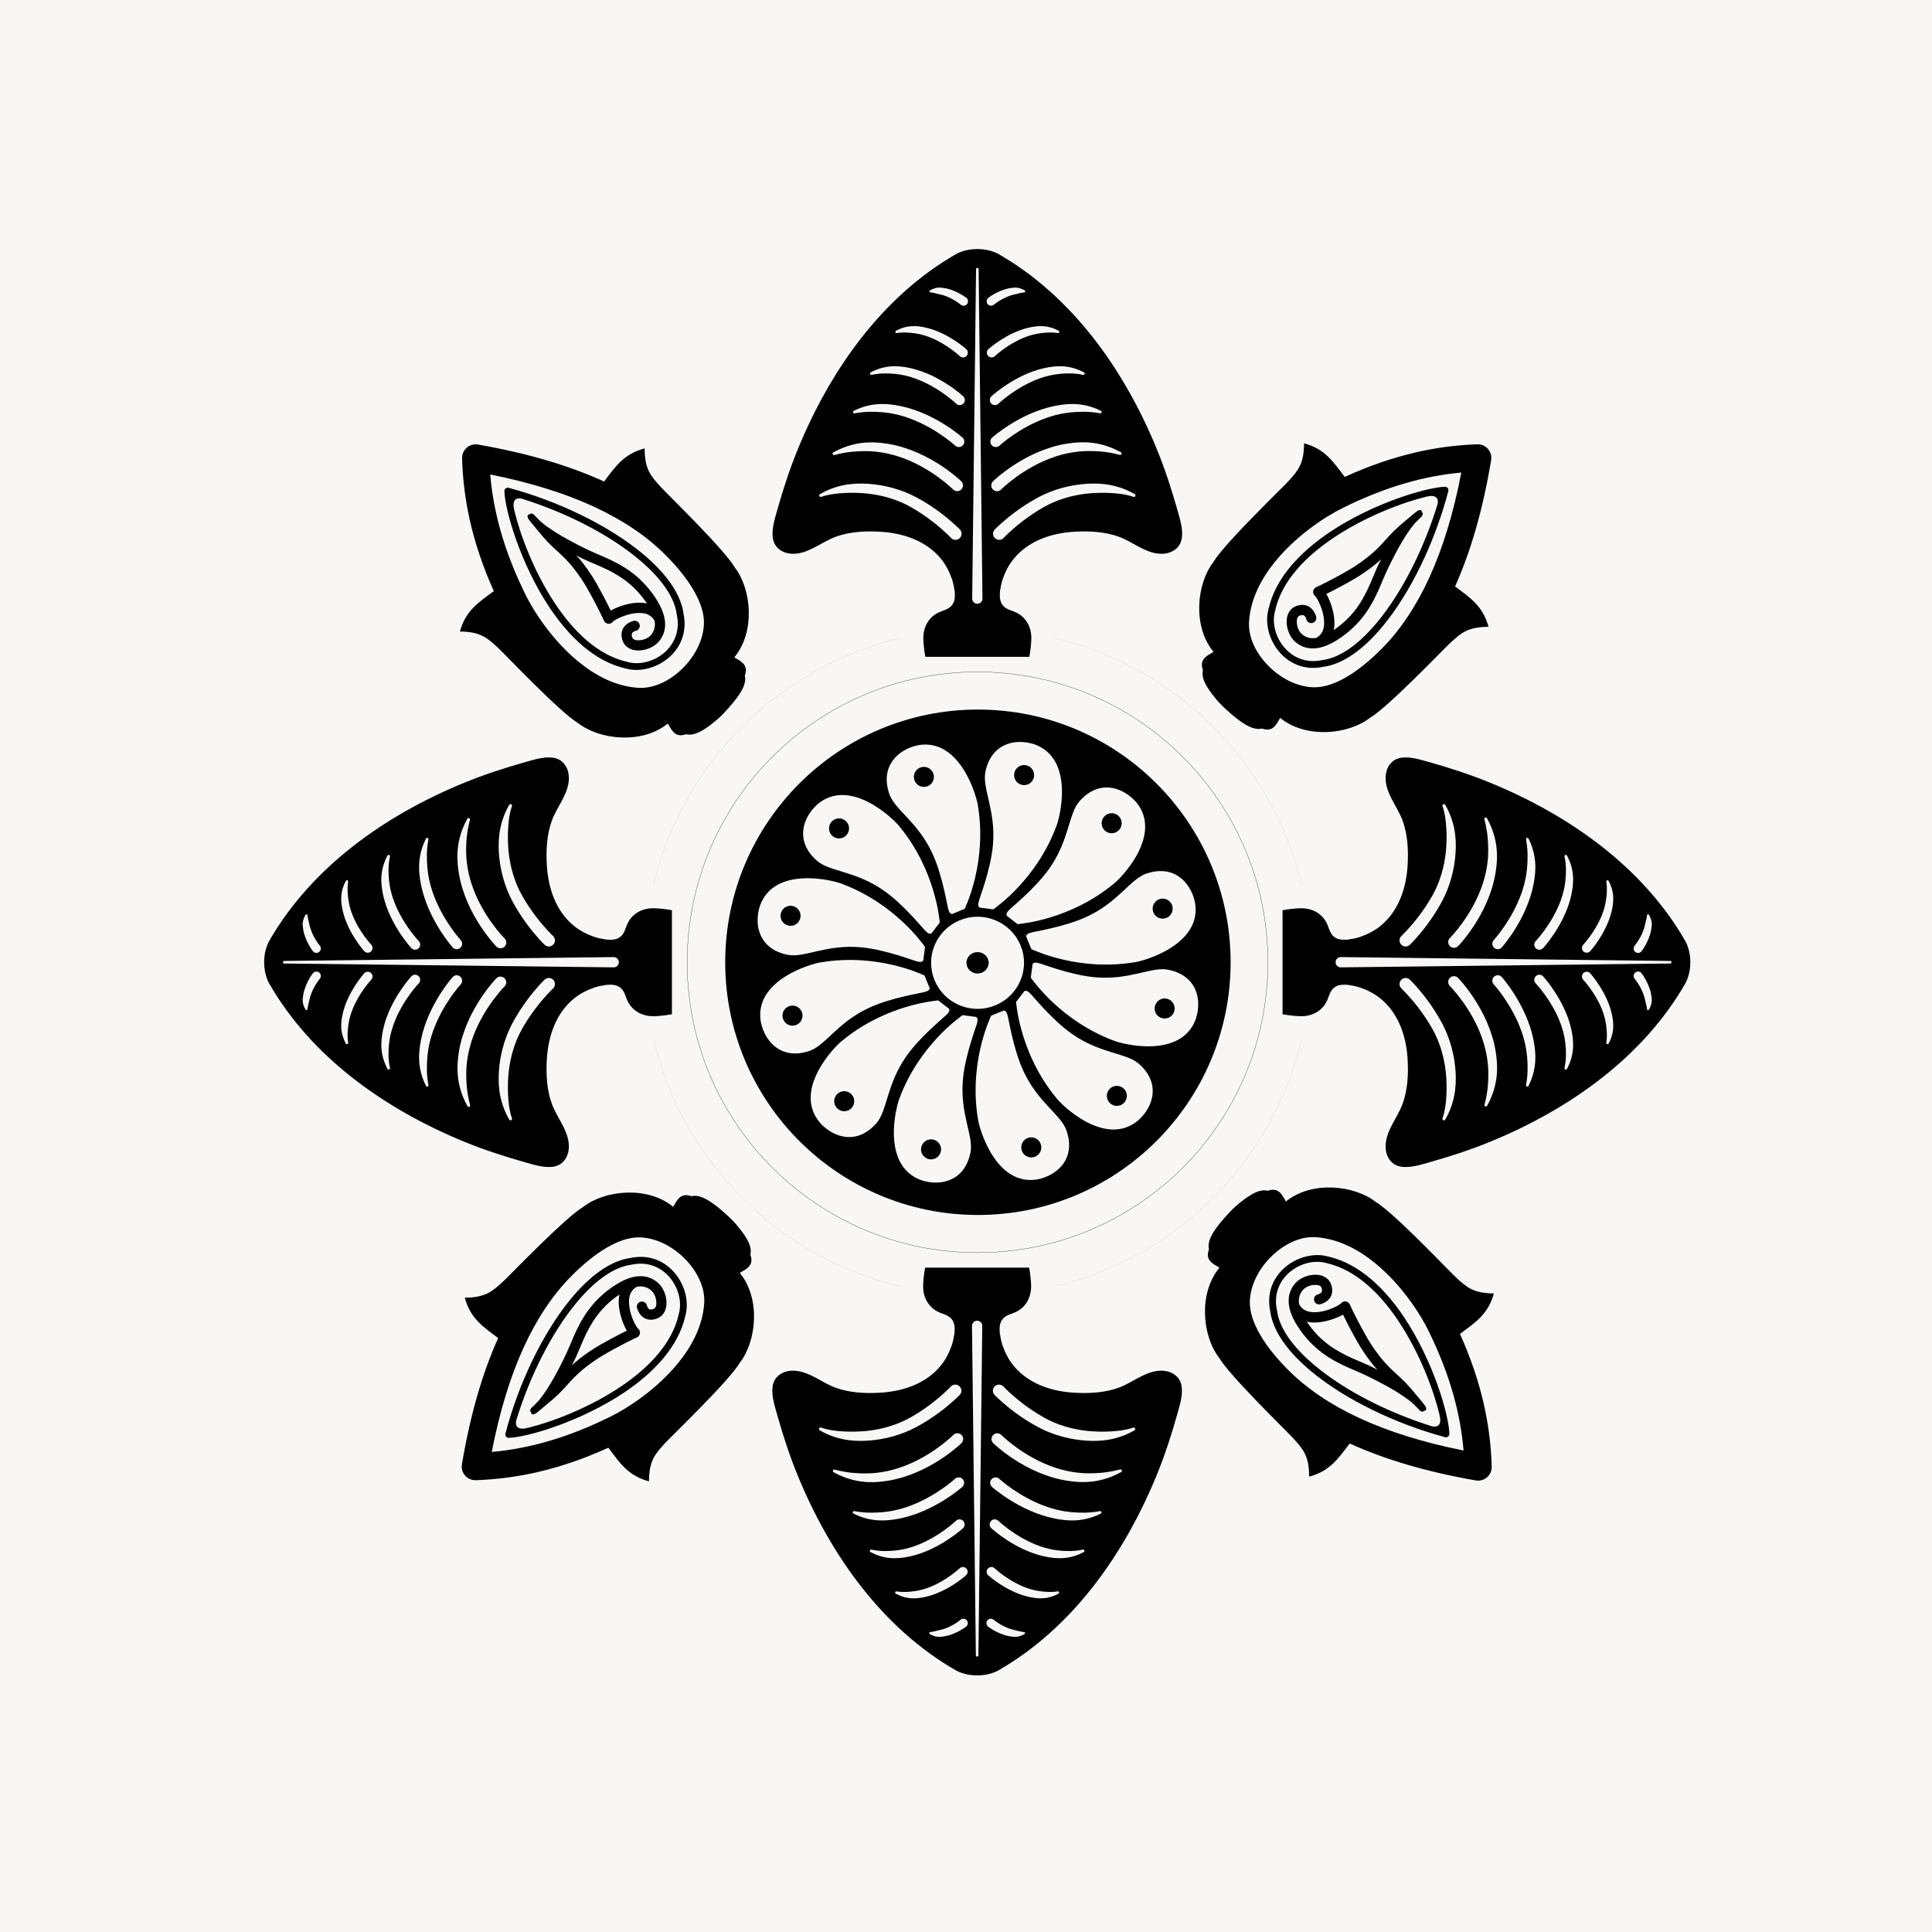
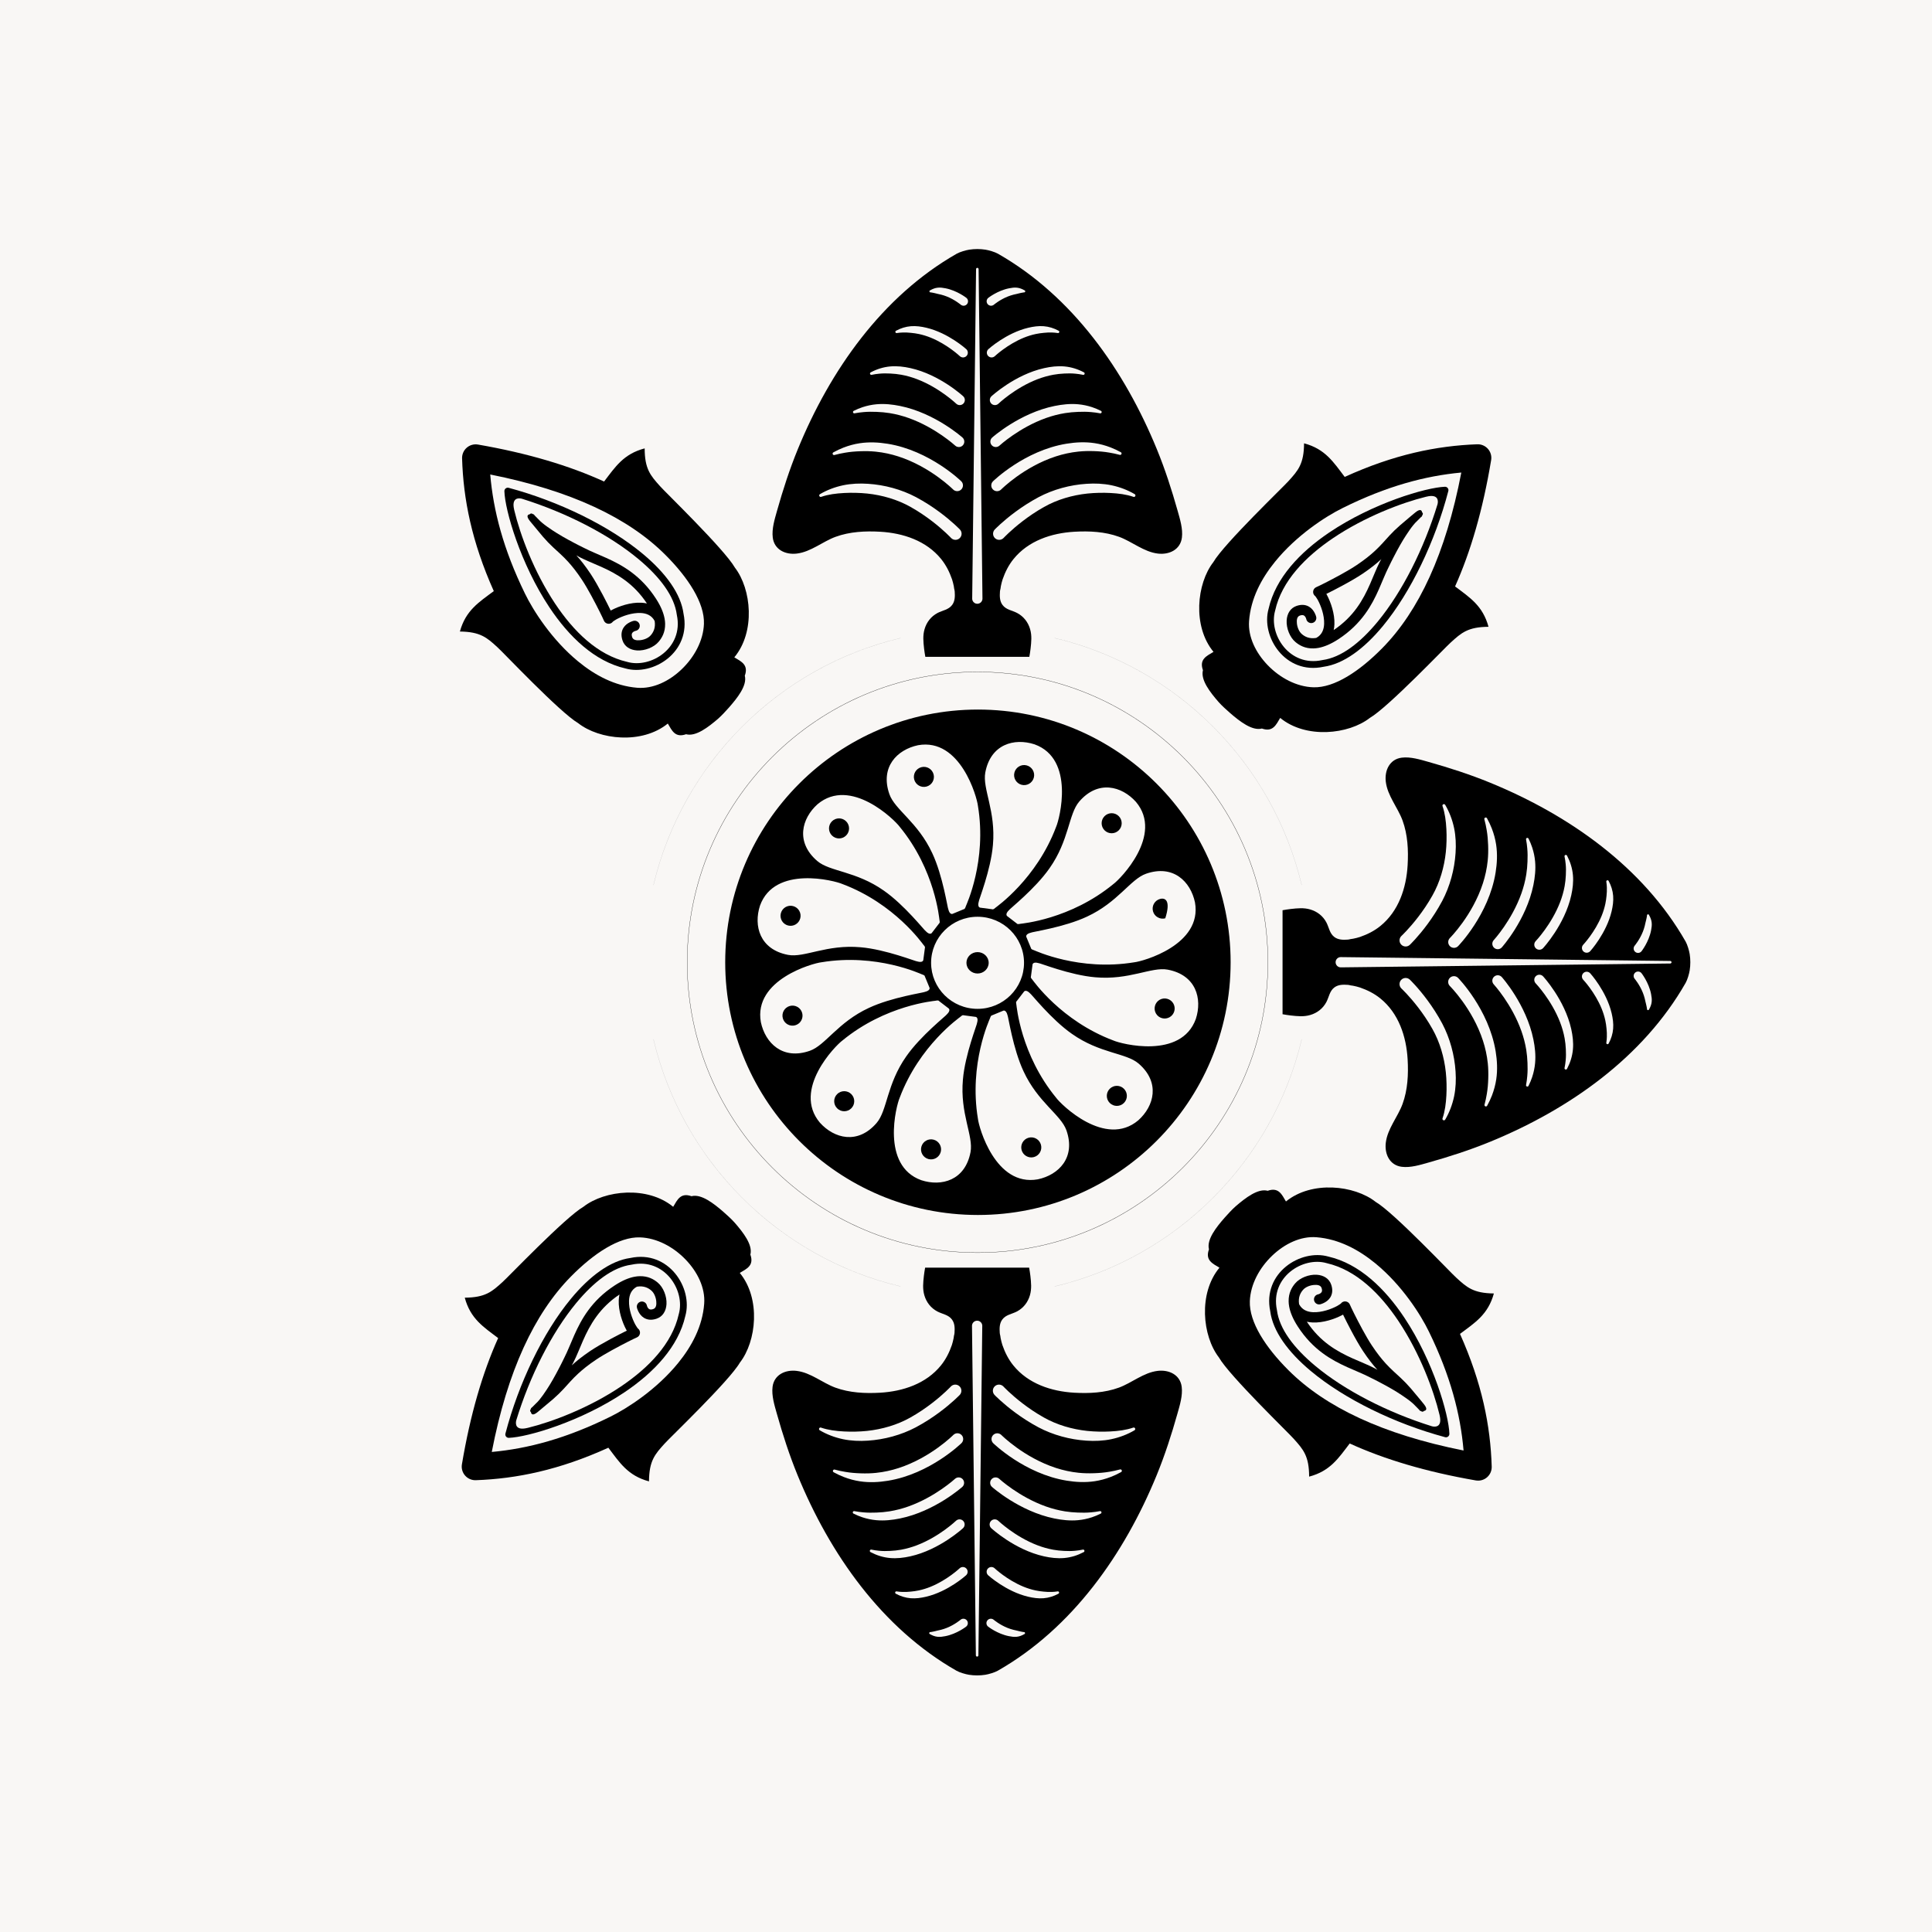
<svg xmlns="http://www.w3.org/2000/svg" width="256" height="256" viewBox="0 0 256 256" fill="none">
  <rect width="256" height="256" fill="#F9F7F5" />
  <path d="M129.529 165.982C150.778 165.982 168.004 148.756 168.004 127.507C168.004 106.258 150.778 89.032 129.529 89.032C108.28 89.032 91.055 106.258 91.055 127.507C91.055 148.756 108.28 165.982 129.529 165.982Z" stroke="black" stroke-width="0.033" stroke-miterlimit="1.5" stroke-linecap="round" stroke-linejoin="round" />
  <path d="M86.59 117.276C90.427 101.113 103.16 88.38 119.323 84.543" stroke="black" stroke-width="0.006" stroke-miterlimit="1.5" stroke-linecap="round" stroke-linejoin="round" />
  <path d="M139.748 84.543C155.91 88.38 168.644 101.113 172.48 117.276" stroke="black" stroke-width="0.006" stroke-miterlimit="1.5" stroke-linecap="round" stroke-linejoin="round" />
  <path d="M172.48 137.724C168.644 153.887 155.91 166.62 139.748 170.457" stroke="black" stroke-width="0.006" stroke-miterlimit="1.5" stroke-linecap="round" stroke-linejoin="round" />
  <path d="M119.323 170.457C103.16 166.62 90.427 153.887 86.59 137.724" stroke="black" stroke-width="0.006" stroke-miterlimit="1.5" stroke-linecap="round" stroke-linejoin="round" />
  <path d="M135.357 103.987C136.066 104.177 136.795 103.756 136.985 103.047C137.175 102.338 136.754 101.609 136.045 101.419C135.336 101.229 134.608 101.65 134.418 102.359C134.228 103.068 134.649 103.797 135.357 103.987Z" fill="black" />
  <path d="M146.361 110.022C146.88 110.541 147.722 110.541 148.241 110.022C148.76 109.503 148.76 108.662 148.241 108.143C147.722 107.624 146.88 107.624 146.361 108.143C145.842 108.662 145.842 109.503 146.361 110.022Z" fill="black" />
-   <path d="M152.776 120.742C152.966 121.451 153.695 121.872 154.404 121.682C155.113 121.492 155.534 120.763 155.344 120.054C155.154 119.345 154.425 118.925 153.716 119.114C153.007 119.304 152.587 120.033 152.776 120.742Z" fill="black" />
+   <path d="M152.776 120.742C152.966 121.451 153.695 121.872 154.404 121.682C155.154 119.345 154.425 118.925 153.716 119.114C153.007 119.304 152.587 120.033 152.776 120.742Z" fill="black" />
  <path d="M153.038 133.286C152.848 133.995 153.269 134.724 153.978 134.914C154.687 135.104 155.415 134.683 155.605 133.974C155.795 133.265 155.374 132.536 154.665 132.346C153.956 132.156 153.228 132.577 153.038 133.286Z" fill="black" />
  <path d="M147.048 144.268C146.529 144.787 146.529 145.629 147.048 146.148C147.567 146.667 148.408 146.667 148.927 146.148C149.446 145.629 149.446 144.787 148.927 144.268C148.408 143.749 147.567 143.749 147.048 144.268Z" fill="black" />
  <path d="M136.306 150.751C135.597 150.941 135.176 151.67 135.366 152.379C135.556 153.088 136.285 153.509 136.994 153.319C137.703 153.129 138.123 152.4 137.933 151.691C137.743 150.982 137.015 150.561 136.306 150.751Z" fill="black" />
  <path d="M123.713 151.013C123.004 150.823 122.275 151.244 122.085 151.953C121.895 152.662 122.316 153.391 123.025 153.581C123.734 153.771 124.463 153.35 124.653 152.641C124.843 151.932 124.422 151.203 123.713 151.013Z" fill="black" />
  <path d="M112.803 144.978C112.284 144.459 111.443 144.459 110.924 144.978C110.405 145.497 110.405 146.338 110.924 146.857C111.443 147.376 112.284 147.376 112.803 146.857C113.322 146.338 113.322 145.497 112.803 144.978Z" fill="black" />
  <path d="M106.294 134.233C106.104 133.524 105.375 133.104 104.666 133.294C103.957 133.484 103.536 134.212 103.726 134.921C103.916 135.63 104.645 136.051 105.354 135.861C106.063 135.671 106.484 134.942 106.294 134.233Z" fill="black" />
  <path d="M106.036 121.69C106.226 120.981 105.806 120.253 105.097 120.063C104.388 119.873 103.659 120.293 103.469 121.002C103.279 121.711 103.7 122.44 104.409 122.63C105.118 122.82 105.846 122.399 106.036 121.69Z" fill="black" />
  <path d="M112.116 110.708C112.635 110.189 112.635 109.348 112.116 108.829C111.597 108.31 110.756 108.31 110.237 108.829C109.718 109.348 109.718 110.189 110.237 110.708C110.756 111.227 111.597 111.227 112.116 110.708Z" fill="black" />
  <path d="M122.765 104.225C123.474 104.035 123.894 103.307 123.704 102.598C123.514 101.889 122.786 101.468 122.077 101.658C121.368 101.848 120.947 102.577 121.137 103.286C121.327 103.995 122.056 104.415 122.765 104.225Z" fill="black" />
  <path fill-rule="evenodd" clip-rule="evenodd" d="M129.579 94.02C111.098 94.02 96.094 109.025 96.094 127.506C96.094 145.987 111.098 160.991 129.579 160.991C148.06 160.991 163.064 145.987 163.064 127.506C163.064 109.025 148.06 94.02 129.579 94.02ZM119.212 145.461C118.761 146.471 116.685 154.437 122.072 156.382C124.756 157.257 127.887 156.415 128.6 152.66C129.008 150.509 127.184 147.562 127.591 143.049C127.871 139.717 129.508 135.665 129.469 135.535C129.682 134.802 129.293 134.744 129.293 134.744L127.659 134.527C127.659 134.527 127.571 134.433 127.24 134.744C127.143 134.837 121.816 138.523 119.212 145.461ZM129.579 148.239C129.693 149.34 131.878 157.276 137.516 156.267C140.278 155.683 142.568 153.388 141.309 149.779C140.587 147.713 137.533 146.072 135.628 141.961C134.206 138.935 133.597 134.607 133.498 134.515C133.316 133.773 132.951 133.917 132.951 133.917L131.427 134.547C131.427 134.547 131.303 134.509 131.173 134.944C131.135 135.073 128.364 140.928 129.579 148.239ZM111.624 137.872C110.727 138.521 104.947 144.382 108.64 148.76C110.527 150.86 113.659 151.696 116.154 148.801C117.583 147.142 117.477 143.677 120.086 139.972C121.995 137.227 125.438 134.536 125.469 134.404C126.02 133.875 125.712 133.631 125.712 133.631L124.405 132.627C124.405 132.627 124.376 132.501 123.934 132.606C123.803 132.636 117.348 133.165 111.624 137.872ZM139.946 145.461C140.595 146.358 146.455 152.138 150.833 148.445C152.933 146.558 153.769 143.426 150.874 140.93C149.216 139.502 145.75 139.608 142.046 136.999C139.3 135.09 136.609 131.647 136.478 131.616C135.949 131.065 135.704 131.373 135.704 131.373L134.7 132.68C134.7 132.68 134.574 132.708 134.679 133.15C134.71 133.282 135.238 139.737 139.946 145.461ZM108.846 127.506C107.745 127.62 99.809 129.804 100.818 135.443C101.402 138.205 103.697 140.495 107.306 139.235C109.372 138.514 111.013 135.459 115.125 133.555C118.15 132.132 122.478 131.523 122.57 131.425C123.311 131.243 123.168 130.878 123.168 130.878L122.538 129.354C122.538 129.354 122.576 129.23 122.141 129.1C122.011 129.061 116.157 126.291 108.846 127.506ZM147.534 137.872C148.544 138.324 156.51 140.4 158.455 135.013C159.33 132.328 158.488 129.198 154.733 128.484C152.582 128.076 149.635 129.901 145.122 129.494C141.79 129.213 137.738 127.577 137.608 127.616C136.875 127.403 136.818 127.792 136.818 127.792L136.6 129.426C136.6 129.426 136.506 129.514 136.818 129.844C136.911 129.942 140.596 135.269 147.534 137.872ZM129.531 121.475C126.124 121.475 123.375 124.219 123.375 127.577C123.375 130.935 126.124 133.678 129.531 133.678C132.939 133.678 135.688 130.935 135.688 127.577C135.688 124.219 132.939 121.475 129.531 121.475ZM129.531 126.159C130.336 126.159 131.005 126.784 131.005 127.577C131.005 128.369 130.336 128.995 129.531 128.995C128.727 128.995 128.058 128.369 128.058 127.577C128.058 126.784 128.727 126.159 129.531 126.159ZM150.312 127.506C151.413 127.392 159.349 125.207 158.34 119.569C157.756 116.807 155.461 114.517 151.852 115.776C149.786 116.498 148.145 119.552 144.034 121.457C141.008 122.879 136.68 123.488 136.588 123.587C135.847 123.769 135.99 124.134 135.99 124.134L136.62 125.658C136.62 125.658 136.582 125.782 137.017 125.912C137.147 125.95 143.001 128.72 150.312 127.506ZM111.624 117.139C110.614 116.687 102.648 114.612 100.703 119.999C99.828 122.683 100.67 125.814 104.425 126.527C106.576 126.935 109.524 125.111 114.036 125.517C117.368 125.798 121.42 127.434 121.55 127.396C122.283 127.608 122.34 127.22 122.34 127.22L122.558 125.585C122.558 125.585 122.652 125.498 122.34 125.167C122.247 125.069 118.562 119.742 111.624 117.139ZM119.212 109.55C118.563 108.654 112.703 102.874 108.325 106.566C106.225 108.453 105.389 111.586 108.284 114.081C109.943 115.51 113.408 115.404 117.112 118.012C119.858 119.921 122.549 123.364 122.68 123.396C123.209 123.946 123.454 123.639 123.454 123.639L124.458 122.332C124.458 122.332 124.584 122.303 124.479 121.861C124.448 121.73 123.92 115.274 119.212 109.55ZM147.534 117.139C148.431 116.49 154.211 110.63 150.518 106.252C148.631 104.152 145.499 103.316 143.004 106.211C141.575 107.869 141.681 111.335 139.073 115.039C137.163 117.785 133.72 120.476 133.689 120.607C133.138 121.136 133.446 121.38 133.446 121.38L134.753 122.385C134.753 122.385 134.782 122.511 135.224 122.406C135.355 122.375 141.81 121.847 147.534 117.139ZM129.579 106.772C129.465 105.672 127.28 97.736 121.642 98.745C118.88 99.329 116.59 101.624 117.85 105.232C118.571 107.299 121.626 108.94 123.53 113.051C124.952 116.077 125.561 120.404 125.66 120.497C125.842 121.238 126.207 121.094 126.207 121.094L127.731 120.465C127.731 120.465 127.855 120.503 127.985 120.068C128.023 119.938 130.794 114.083 129.579 106.772ZM139.946 109.55C140.397 108.54 142.473 100.575 137.086 98.63C134.402 97.754 131.271 98.597 130.558 102.352C130.15 104.502 131.974 107.45 131.568 111.963C131.287 115.295 129.65 119.347 129.689 119.477C129.476 120.209 129.865 120.267 129.865 120.267L131.499 120.484C131.499 120.484 131.587 120.578 131.918 120.267C132.015 120.174 137.342 116.489 139.946 109.55Z" fill="black" />
  <path fill-rule="evenodd" clip-rule="evenodd" d="M192.804 77.706C194.751 79.176 196.477 80.255 197.234 83.052C194.51 83.075 193.643 83.845 192.236 85.129C191.636 85.634 183.953 93.71 181.517 95.123C178.695 97.326 173.043 97.926 169.632 95.127C169.083 96.053 168.658 97.045 167.207 96.534C165.917 96.876 164.263 95.578 162.982 94.47C162.518 94.058 161.939 93.547 161.473 93.025C160.361 91.747 159.058 90.097 159.397 88.806C158.881 87.356 159.872 86.929 160.796 86.377C157.988 82.974 158.573 77.32 160.769 74.493C162.173 72.052 170.229 64.347 170.733 63.745C172.012 62.335 172.78 61.465 172.795 58.742C175.613 59.496 176.692 61.236 178.182 63.195C184.684 60.232 190.341 59.068 195.742 58.87C196.282 58.85 196.803 59.074 197.161 59.48C197.518 59.886 197.674 60.431 197.585 60.965C196.49 67.555 194.869 73.102 192.804 77.706ZM193.631 62.614C191.567 73.365 187.999 80.958 183.175 85.866C180.154 88.941 176.811 91.153 174.037 91.07C171.803 91.004 169.604 89.82 167.986 88.148C166.407 86.517 165.354 84.399 165.508 82.293C165.726 79.31 167.134 76.669 168.937 74.444C171.789 70.924 175.652 68.427 177.913 67.312C177.915 67.311 177.916 67.31 177.918 67.31C183.749 64.415 188.831 63.059 193.631 62.614Z" fill="black" stroke="black" stroke-width="0.001" stroke-miterlimit="1.5" stroke-linecap="round" stroke-linejoin="round" />
  <path fill-rule="evenodd" clip-rule="evenodd" d="M174.289 79.003C174.321 79.045 174.498 79.284 174.616 79.501C175.025 80.255 175.498 81.518 175.454 82.672C175.426 83.424 175.161 84.13 174.406 84.529C173.481 84.683 172.89 84.348 172.521 84.035C172.519 84.033 172.516 84.031 172.515 84.029C172.141 83.72 171.902 83.15 171.846 82.611C171.8 82.163 171.845 81.696 172.248 81.561C172.482 81.484 172.654 81.483 172.777 81.557C173.027 81.707 173.084 82.029 173.084 82.029C173.163 82.393 173.522 82.625 173.887 82.547C174.251 82.469 174.483 82.109 174.405 81.745C174.405 81.744 174.197 80.834 173.472 80.399C173.085 80.166 172.553 80.037 171.822 80.279C170.976 80.561 170.539 81.313 170.489 82.218C170.432 83.247 170.91 84.453 171.65 85.068C172.155 85.495 172.919 85.952 174.056 85.918C174.265 85.912 174.488 85.889 174.726 85.844L174.75 85.84L174.777 85.834C175.494 85.69 176.345 85.35 177.347 84.694C178.894 83.682 180.01 82.546 180.863 81.38C182.476 79.177 183.124 76.865 184.016 75.115C184.231 74.659 184.451 74.229 184.663 73.818C185.26 72.656 185.82 71.67 186.342 70.879C186.685 70.36 186.99 69.914 187.279 69.567C187.366 69.462 187.45 69.365 187.53 69.276C187.856 68.946 188.06 68.743 188.188 68.619C188.214 68.594 188.238 68.57 188.261 68.546C188.345 68.475 188.39 68.44 188.39 68.44C188.401 68.43 188.412 68.42 188.421 68.409C188.421 68.409 188.427 68.383 188.432 68.34C188.593 68.107 188.554 67.969 188.435 67.888C188.385 67.595 188.186 67.381 187.547 67.895C187.281 68.11 186.709 68.587 185.49 69.627C184.948 70.1 184.505 70.54 184.093 70.985C183.495 71.632 182.96 72.279 182.189 72.992C181.581 73.554 180.83 74.163 179.794 74.859C179.213 75.251 178.456 75.694 177.696 76.115C176.181 76.954 174.65 77.708 174.436 77.79C174.186 77.886 174.014 78.118 173.995 78.385C173.976 78.63 174.09 78.864 174.289 79.003ZM183.032 74.091C182.403 74.673 181.624 75.298 180.57 76.01C179.817 76.517 178.786 77.107 177.81 77.632C177.03 78.052 176.285 78.431 175.746 78.697C175.774 78.745 175.801 78.795 175.829 78.846C176.324 79.77 176.875 81.319 176.816 82.727C176.805 82.986 176.775 83.241 176.721 83.487C178.052 82.594 179.019 81.597 179.765 80.577C181.325 78.44 181.941 76.194 182.806 74.498C182.882 74.36 182.957 74.224 183.032 74.091Z" fill="black" />
  <path fill-rule="evenodd" clip-rule="evenodd" d="M191.911 65.061C191.948 64.923 191.916 64.777 191.827 64.666C191.738 64.555 191.602 64.492 191.459 64.498C188.929 64.591 181.857 66.694 176.121 70.566C172.258 73.174 169.01 76.584 168.09 80.685C167.063 84.355 170.303 89.444 175.384 88.35C178.014 87.988 180.754 85.973 183.264 82.923C186.945 78.451 190.165 71.757 191.911 65.061ZM190.482 66.81C188.69 72.696 185.815 78.406 182.568 82.351C180.224 85.198 177.701 87.129 175.246 87.459C175.234 87.461 175.222 87.463 175.211 87.466C170.856 88.414 168.072 84.058 168.96 80.918C168.962 80.91 168.964 80.901 168.966 80.893C169.835 76.997 172.956 73.788 176.624 71.313C180.806 68.49 185.712 66.621 188.935 65.827C188.956 65.828 188.987 65.823 189.034 65.806C190.531 65.445 190.61 66.293 190.482 66.81Z" fill="black" stroke="black" stroke-width="0.003" stroke-miterlimit="2" stroke-linejoin="round" />
  <path fill-rule="evenodd" clip-rule="evenodd" d="M178.844 191.268C177.36 193.205 176.269 194.923 173.467 195.661C173.463 192.937 172.699 192.065 171.425 190.649C170.924 190.045 162.901 182.306 161.506 179.861C159.322 177.024 158.761 171.368 161.584 167.976C160.661 167.42 159.673 166.989 160.194 165.541C159.86 164.249 161.17 162.604 162.287 161.331C162.702 160.87 163.217 160.295 163.742 159.831C165.028 158.728 166.687 157.437 167.975 157.785C169.429 157.28 169.849 158.273 170.395 159.201C173.817 156.417 179.467 157.04 182.279 159.256C184.709 160.678 192.359 168.786 192.957 169.294C194.359 170.583 195.223 171.357 197.946 171.391C197.172 174.204 195.425 175.27 193.456 176.747C196.374 183.27 197.498 188.934 197.659 194.336C197.675 194.877 197.448 195.397 197.039 195.751C196.63 196.106 196.084 196.257 195.551 196.165C188.969 195.024 183.434 193.365 178.844 191.268ZM193.93 192.2C183.193 190.061 175.625 186.441 170.75 181.583C167.697 178.54 165.508 175.183 165.61 172.409C165.692 170.176 166.891 167.985 168.574 166.378C170.216 164.811 172.341 163.772 174.445 163.941C177.427 164.18 180.059 165.606 182.271 167.424C185.771 170.301 188.241 174.181 189.341 176.45C189.341 176.451 189.342 176.453 189.343 176.455C192.198 182.306 193.518 187.396 193.93 192.2Z" fill="black" stroke="black" stroke-width="0.001" stroke-miterlimit="1.5" stroke-linecap="round" stroke-linejoin="round" />
  <path fill-rule="evenodd" clip-rule="evenodd" d="M170.821 173.123L170.824 173.147L170.83 173.174C170.969 173.892 171.303 174.745 171.953 175.752C172.954 177.305 174.081 178.43 175.242 179.291C177.434 180.919 179.741 181.583 181.485 182.487C181.939 182.705 182.368 182.928 182.777 183.142C183.935 183.748 184.917 184.315 185.705 184.843C186.221 185.189 186.665 185.497 187.011 185.789C187.115 185.876 187.211 185.961 187.3 186.041C187.627 186.37 187.828 186.575 187.951 186.704C187.976 186.73 188 186.754 188.024 186.777C188.095 186.861 188.129 186.908 188.129 186.908C188.139 186.918 188.149 186.929 188.16 186.939C188.16 186.939 188.186 186.944 188.229 186.95C188.461 187.112 188.599 187.074 188.681 186.956C188.974 186.908 189.19 186.711 188.68 186.068C188.467 185.8 187.994 185.225 186.963 183.999C186.493 183.453 186.056 183.007 185.614 182.593C184.971 181.99 184.328 181.45 183.62 180.674C183.063 180.063 182.459 179.308 181.771 178.267C181.382 177.683 180.945 176.923 180.529 176.16C179.7 174.64 178.957 173.103 178.876 172.888C178.782 172.638 178.551 172.465 178.285 172.443C178.04 172.423 177.804 172.535 177.665 172.734C177.622 172.765 177.382 172.94 177.164 173.056C176.407 173.46 175.141 173.925 173.987 173.873C173.236 173.839 172.531 173.57 172.137 172.811C171.99 171.886 172.329 171.297 172.645 170.93C172.647 170.928 172.649 170.926 172.65 170.924C172.962 170.553 173.534 170.318 174.073 170.266C174.521 170.222 174.989 170.27 175.12 170.675C175.196 170.909 175.196 171.081 175.121 171.203C174.969 171.452 174.647 171.508 174.647 171.508C174.282 171.583 174.047 171.941 174.123 172.306C174.199 172.671 174.557 172.906 174.922 172.83C174.922 172.83 175.834 172.628 176.274 171.907C176.509 171.522 176.643 170.99 176.405 170.258C176.129 169.409 175.38 168.968 174.475 168.911C173.448 168.847 172.238 169.317 171.618 170.053C171.187 170.554 170.725 171.315 170.751 172.453C170.755 172.661 170.777 172.885 170.821 173.123ZM182.516 181.51C181.938 180.877 181.318 180.093 180.614 179.035C180.111 178.278 179.529 177.243 179.011 176.264C178.596 175.481 178.222 174.734 177.96 174.192C177.912 174.22 177.862 174.247 177.81 174.274C176.883 174.763 175.331 175.304 173.923 175.234C173.664 175.222 173.409 175.19 173.163 175.135C174.048 176.471 175.037 177.445 176.053 178.198C178.178 179.773 180.42 180.404 182.11 181.282C182.248 181.358 182.383 181.434 182.516 181.51Z" fill="black" />
  <path fill-rule="evenodd" clip-rule="evenodd" d="M191.485 190.434C191.623 190.471 191.77 190.441 191.881 190.352C191.993 190.264 192.056 190.128 192.052 189.985C191.976 187.455 189.922 180.369 186.09 174.605C183.509 170.724 180.122 167.453 176.026 166.505C172.364 165.452 167.253 168.657 168.312 173.746C168.655 176.378 170.651 179.131 173.684 181.663C178.13 185.375 184.802 188.641 191.485 190.434ZM189.747 188.992C183.873 187.16 178.183 184.245 174.261 180.971C171.429 178.607 169.516 176.071 169.203 173.614C169.201 173.602 169.199 173.59 169.197 173.578C168.279 169.217 172.654 166.463 175.788 167.373C175.796 167.375 175.804 167.377 175.812 167.379C179.702 168.275 182.889 171.419 185.34 175.104C188.133 179.305 189.969 184.224 190.74 187.452C190.739 187.473 190.744 187.504 190.761 187.551C191.111 189.051 190.263 189.123 189.747 188.992Z" fill="black" stroke="black" stroke-width="0.003" stroke-miterlimit="2" stroke-linejoin="round" />
  <path fill-rule="evenodd" clip-rule="evenodd" d="M66.007 177.301C64.062 175.828 62.337 174.748 61.584 171.949C64.307 171.929 65.175 171.161 66.584 169.879C67.185 169.375 74.878 161.307 77.315 159.898C80.14 157.697 85.792 157.105 89.2 159.908C89.751 158.982 90.176 157.991 91.627 158.504C92.917 158.163 94.57 159.463 95.849 160.573C96.312 160.985 96.891 161.496 97.357 162.019C98.467 163.298 99.768 164.95 99.428 166.24C99.941 167.692 98.951 168.117 98.025 168.668C100.829 172.075 100.238 177.727 98.039 180.552C96.631 182.991 88.566 190.687 88.062 191.288C86.781 192.697 86.012 193.565 85.994 196.289C83.177 195.531 82.1 193.79 80.612 191.83C74.106 194.785 68.448 195.941 63.047 196.134C62.506 196.153 61.986 195.928 61.629 195.522C61.272 195.115 61.117 194.57 61.206 194.036C62.31 187.448 63.936 181.903 66.007 177.301ZM65.162 192.392C67.24 181.643 70.816 174.054 75.646 169.152C78.671 166.081 82.016 163.873 84.79 163.959C87.024 164.028 89.222 165.214 90.838 166.888C92.415 168.522 93.465 170.64 93.309 172.746C93.087 175.729 91.676 178.369 89.871 180.591C87.014 184.108 83.148 186.6 80.886 187.713C80.884 187.713 80.882 187.714 80.881 187.715C75.046 190.603 69.963 191.953 65.162 192.392Z" fill="black" stroke="black" stroke-width="0.001" stroke-miterlimit="1.5" stroke-linecap="round" stroke-linejoin="round" />
  <path fill-rule="evenodd" clip-rule="evenodd" d="M84.081 169.175L84.057 169.178L84.03 169.184C83.313 169.327 82.462 169.666 81.458 170.322C79.911 171.332 78.793 172.466 77.938 173.631C76.323 175.832 75.672 178.143 74.778 179.893C74.562 180.348 74.342 180.778 74.13 181.188C73.531 182.349 72.97 183.335 72.447 184.126C72.103 184.644 71.798 185.089 71.508 185.437C71.421 185.542 71.337 185.638 71.257 185.727C70.931 186.056 70.726 186.259 70.598 186.383C70.572 186.408 70.548 186.432 70.526 186.456C70.442 186.528 70.396 186.562 70.396 186.562C70.385 186.572 70.375 186.582 70.365 186.593C70.365 186.593 70.359 186.619 70.354 186.662C70.193 186.895 70.232 187.033 70.35 187.114C70.4 187.407 70.599 187.622 71.238 187.108C71.505 186.893 72.077 186.417 73.298 185.379C73.84 184.906 74.284 184.467 74.696 184.022C75.295 183.376 75.831 182.729 76.603 182.017C77.211 181.456 77.963 180.848 78.999 180.154C79.582 179.762 80.339 179.32 81.1 178.9C82.615 178.063 84.147 177.31 84.362 177.228C84.611 177.133 84.783 176.901 84.803 176.634C84.822 176.389 84.709 176.155 84.509 176.016C84.478 175.974 84.301 175.735 84.184 175.518C83.775 174.763 83.304 173.499 83.349 172.345C83.378 171.594 83.643 170.887 84.4 170.49C85.325 170.337 85.915 170.673 86.284 170.986C86.286 170.988 86.288 170.99 86.29 170.992C86.663 171.301 86.902 171.871 86.957 172.41C87.003 172.859 86.957 173.326 86.553 173.46C86.32 173.537 86.148 173.538 86.025 173.464C85.775 173.314 85.718 172.992 85.718 172.992C85.64 172.627 85.281 172.394 84.916 172.472C84.552 172.55 84.319 172.91 84.397 173.274C84.397 173.275 84.604 174.185 85.328 174.621C85.715 174.854 86.247 174.984 86.978 174.742C87.825 174.462 88.262 173.71 88.314 172.805C88.372 171.777 87.895 170.57 87.156 169.954C86.652 169.527 85.888 169.069 84.751 169.101C84.542 169.106 84.319 169.129 84.081 169.175ZM82.083 171.529C80.751 172.421 79.783 173.416 79.036 174.436C77.473 176.57 76.855 178.816 75.987 180.511C75.911 180.649 75.836 180.784 75.761 180.918C76.391 180.336 77.171 179.712 78.225 179.001C78.979 178.495 80.011 177.907 80.987 177.382C81.768 176.963 82.513 176.585 83.053 176.32C83.025 176.272 82.997 176.222 82.97 176.171C82.475 175.247 81.926 173.697 81.987 172.289C81.998 172.03 82.029 171.775 82.083 171.529Z" fill="black" />
  <path fill-rule="evenodd" clip-rule="evenodd" d="M66.971 189.958C66.935 190.095 66.966 190.242 67.055 190.353C67.144 190.464 67.281 190.527 67.423 190.522C69.953 190.432 77.027 188.337 82.769 184.471C86.635 181.869 89.887 178.462 90.812 174.362C91.843 170.693 88.609 165.601 83.526 166.689C80.896 167.047 78.154 169.059 75.64 172.106C71.954 176.574 68.726 183.264 66.971 189.958ZM68.403 188.211C70.202 182.326 73.084 176.62 76.335 172.679C78.682 169.834 81.208 167.907 83.663 167.579C83.675 167.577 83.687 167.575 83.699 167.573C88.055 166.63 90.833 170.99 89.942 174.128C89.939 174.136 89.937 174.145 89.936 174.153C89.062 178.048 85.937 181.253 82.266 183.724C78.08 186.542 73.172 188.406 69.949 189.195C69.928 189.194 69.897 189.2 69.85 189.216C68.352 189.576 68.275 188.728 68.403 188.211Z" fill="black" stroke="black" stroke-width="0.003" stroke-miterlimit="2" stroke-linejoin="round" />
  <path fill-rule="evenodd" clip-rule="evenodd" d="M80.044 63.806C81.528 61.869 82.619 60.151 85.421 59.414C85.425 62.137 86.189 63.01 87.463 64.426C87.963 65.03 95.985 72.77 97.38 75.216C99.564 78.053 100.123 83.709 97.301 87.1C98.223 87.656 99.212 88.088 98.69 89.535C99.024 90.828 97.714 92.472 96.596 93.745C96.182 94.206 95.666 94.781 95.141 95.245C93.855 96.347 92.196 97.639 90.908 97.29C89.454 97.796 89.034 96.802 88.489 95.874C85.065 98.658 79.416 98.033 76.604 95.817C74.174 94.396 66.526 86.286 65.927 85.778C64.526 84.488 63.662 83.715 60.939 83.68C61.713 80.868 63.46 79.801 65.43 78.325C62.513 71.802 61.389 66.137 61.229 60.735C61.213 60.194 61.44 59.675 61.849 59.32C62.258 58.966 62.804 58.814 63.337 58.906C69.919 60.048 75.454 61.708 80.044 63.806ZM64.958 62.872C75.694 65.012 83.262 68.634 88.136 73.492C91.189 76.535 93.377 79.893 93.275 82.667C93.193 84.9 91.994 87.091 90.31 88.697C88.668 90.264 86.543 91.302 84.438 91.133C81.457 90.894 78.825 89.468 76.613 87.649C73.114 84.772 70.644 80.892 69.545 78.623C69.544 78.621 69.543 78.62 69.543 78.618C66.689 72.766 65.369 67.675 64.958 62.872Z" fill="black" stroke="black" stroke-width="0.001" stroke-miterlimit="1.5" stroke-linecap="round" stroke-linejoin="round" />
  <path fill-rule="evenodd" clip-rule="evenodd" d="M70.204 68.139C69.911 68.187 69.695 68.384 70.205 69.026C70.418 69.294 70.891 69.869 71.922 71.096C72.391 71.642 72.828 72.088 73.27 72.503C73.913 73.105 74.557 73.645 75.264 74.421C75.822 75.033 76.425 75.788 77.114 76.828C77.502 77.413 77.939 78.173 78.355 78.936C79.183 80.457 79.927 81.993 80.007 82.208C80.102 82.458 80.332 82.632 80.599 82.653C80.844 82.673 81.079 82.561 81.219 82.363C81.261 82.331 81.501 82.156 81.719 82.04C82.477 81.636 83.743 81.172 84.897 81.224C85.647 81.258 86.353 81.527 86.746 82.286C86.893 83.211 86.554 83.8 86.238 84.167C86.237 84.169 86.234 84.171 86.233 84.173C85.921 84.544 85.349 84.779 84.81 84.831C84.362 84.874 83.894 84.826 83.763 84.422C83.687 84.188 83.687 84.016 83.762 83.893C83.914 83.645 84.236 83.589 84.236 83.589C84.601 83.513 84.836 83.156 84.76 82.79C84.684 82.426 84.326 82.191 83.961 82.266C83.961 82.266 83.049 82.468 82.609 83.19C82.374 83.575 82.241 84.106 82.478 84.839C82.753 85.687 83.503 86.129 84.407 86.186C85.435 86.25 86.645 85.78 87.265 85.045C87.696 84.543 88.158 83.782 88.133 82.644C88.128 82.436 88.107 82.213 88.063 81.975L88.059 81.951L88.053 81.923C87.915 81.206 87.581 80.352 86.931 79.345C85.93 77.791 84.803 76.667 83.643 75.806C81.451 74.178 79.144 73.513 77.4 72.609C76.945 72.39 76.517 72.167 76.108 71.953C74.95 71.347 73.968 70.781 73.18 70.252C72.664 69.906 72.22 69.598 71.874 69.306C71.77 69.219 71.674 69.134 71.585 69.054C71.258 68.725 71.057 68.52 70.934 68.391C70.909 68.365 70.885 68.341 70.861 68.318C70.79 68.234 70.756 68.187 70.756 68.187C70.746 68.177 70.736 68.166 70.725 68.156C70.725 68.156 70.699 68.151 70.657 68.145C70.425 67.983 70.286 68.021 70.204 68.139ZM76.369 73.585C76.947 74.219 77.566 75.002 78.271 76.061C78.773 76.818 79.355 77.853 79.873 78.832C80.288 79.615 80.662 80.363 80.924 80.904C80.972 80.877 81.022 80.849 81.073 80.822C82 80.333 83.553 79.793 84.961 79.862C85.22 79.875 85.474 79.907 85.72 79.962C84.836 78.626 83.847 77.651 82.832 76.899C80.706 75.323 78.464 74.692 76.774 73.814C76.637 73.737 76.502 73.661 76.369 73.585Z" fill="black" />
  <path fill-rule="evenodd" clip-rule="evenodd" d="M67.401 64.638C67.263 64.6 67.117 64.631 67.005 64.719C66.893 64.808 66.83 64.943 66.834 65.086C66.909 67.617 68.962 74.703 72.794 80.467C75.374 84.348 78.761 87.62 82.856 88.569C86.519 89.622 91.63 86.418 90.572 81.329C90.229 78.697 88.233 75.943 85.201 73.411C80.755 69.698 74.084 66.431 67.401 64.638ZM69.139 66.079C75.013 67.913 80.703 70.828 84.624 74.102C87.455 76.467 89.368 79.003 89.681 81.461C89.683 81.472 89.684 81.484 89.687 81.496C90.605 85.858 86.228 88.61 83.095 87.701C83.087 87.698 83.079 87.696 83.071 87.694C79.181 86.797 75.994 83.654 73.544 79.968C70.751 75.766 68.916 70.847 68.146 67.619C68.147 67.599 68.142 67.567 68.125 67.52C67.775 66.02 68.623 65.948 69.139 66.079Z" fill="black" stroke="black" stroke-width="0.003" stroke-miterlimit="2" stroke-linejoin="round" />
  <path fill-rule="evenodd" clip-rule="evenodd" d="M130.58 33.083C129.873 32.972 129.13 32.972 128.423 33.083C127.965 33.156 127.171 33.389 126.768 33.619C116.868 39.267 109.989 49.09 105.712 59.527C104.62 62.193 103.742 64.91 102.961 67.682C102.652 68.781 102.247 70.072 102.395 71.237C102.598 72.84 104.081 73.532 105.584 73.351C107.453 73.126 108.994 71.763 110.717 71.132C112.593 70.445 114.663 70.344 116.64 70.458C119.672 70.633 122.748 71.651 124.709 74.079C125.362 74.889 125.814 75.795 126.155 76.777C126.256 77.069 126.316 77.373 126.384 77.674C126.409 77.787 126.422 77.902 126.435 78.016C126.465 78.135 126.496 78.255 126.504 78.378C126.544 78.995 126.553 79.638 126.164 80.161C125.687 80.803 124.888 80.874 124.224 81.226C123.366 81.682 122.776 82.444 122.508 83.367C122.257 84.23 122.348 85.051 122.446 85.942C122.486 86.307 122.548 86.669 122.611 87.031H136.392C136.455 86.669 136.517 86.307 136.557 85.942C136.655 85.051 136.746 84.23 136.495 83.367C136.227 82.444 135.637 81.682 134.779 81.226C134.115 80.874 133.316 80.803 132.839 80.161C132.45 79.638 132.459 78.995 132.499 78.378C132.507 78.255 132.538 78.135 132.569 78.016C132.581 77.902 132.594 77.787 132.619 77.674C132.687 77.373 132.747 77.069 132.848 76.777C133.189 75.795 133.641 74.889 134.294 74.079C136.255 71.651 139.331 70.633 142.363 70.458C144.34 70.344 146.41 70.445 148.286 71.132C150.009 71.763 151.55 73.126 153.419 73.351C154.922 73.532 156.405 72.84 156.608 71.237C156.756 70.072 156.351 68.781 156.042 67.682C155.261 64.91 154.383 62.193 153.291 59.527C149.013 49.088 142.133 39.264 132.229 33.616C131.828 33.388 131.037 33.155 130.58 33.083ZM129.533 35.494C129.523 35.492 129.512 35.491 129.502 35.491C129.409 35.491 129.333 35.566 129.333 35.659L128.821 79.321C128.821 79.469 128.868 79.606 128.949 79.718L128.974 79.75C128.984 79.763 128.995 79.775 129.005 79.787L129.006 79.787C129.038 79.822 129.075 79.853 129.114 79.88L129.124 79.887C129.133 79.893 129.142 79.899 129.151 79.904L129.176 79.919C129.194 79.928 129.211 79.936 129.229 79.944L129.256 79.956C129.268 79.96 129.281 79.965 129.293 79.969C129.298 79.97 129.304 79.972 129.309 79.974C129.354 79.987 129.401 79.996 129.449 79.999L129.481 80.001C129.488 80.001 129.494 80.001 129.502 80.001C129.877 80.001 130.182 79.696 130.182 79.321L129.67 35.659C129.67 35.603 129.643 35.554 129.6 35.523L129.59 35.516L129.567 35.504C129.557 35.5 129.546 35.497 129.536 35.495L129.533 35.494ZM127.196 70.166C127.196 70.166 126.165 69.082 124.427 67.803C123.569 67.172 122.537 66.492 121.374 65.872C119.445 64.853 117.211 64.246 115.022 64.106C114.466 64.07 113.913 64.06 113.371 64.091C112.81 64.124 112.261 64.187 111.732 64.299C110.592 64.539 109.562 64.945 108.667 65.469C108.567 65.515 108.523 65.632 108.569 65.732C108.615 65.831 108.732 65.875 108.831 65.829C109.752 65.514 110.776 65.38 111.865 65.324C112.365 65.298 112.873 65.29 113.391 65.303C113.893 65.315 114.401 65.343 114.912 65.397C116.903 65.608 118.929 66.193 120.661 67.175C121.742 67.781 122.696 68.441 123.491 69.05C125.075 70.263 126.016 71.277 126.016 71.277C126.322 71.603 126.836 71.618 127.161 71.312C127.488 71.005 127.503 70.492 127.196 70.166ZM132.987 71.277C132.987 71.277 133.928 70.263 135.512 69.05C136.307 68.441 137.261 67.781 138.342 67.175C140.074 66.193 142.1 65.608 144.091 65.397C144.602 65.343 145.11 65.315 145.612 65.303C146.13 65.29 146.638 65.298 147.138 65.324C148.228 65.38 149.251 65.514 150.172 65.829C150.271 65.875 150.388 65.831 150.434 65.732C150.48 65.632 150.436 65.515 150.337 65.469C149.441 64.945 148.411 64.539 147.271 64.299C146.742 64.187 146.193 64.124 145.632 64.091C145.09 64.06 144.537 64.07 143.981 64.106C141.792 64.246 139.558 64.853 137.629 65.872C136.466 66.492 135.434 67.172 134.576 67.803C132.838 69.082 131.807 70.166 131.807 70.166C131.5 70.492 131.516 71.005 131.842 71.312C132.167 71.618 132.681 71.603 132.987 71.277ZM132.652 64.865C132.652 64.865 135.628 61.863 139.907 60.474C140.846 60.17 141.847 59.945 142.895 59.837C143.557 59.768 144.234 59.752 144.93 59.776C145.6 59.798 146.28 59.849 146.982 59.971C147.434 60.049 147.886 60.136 148.351 60.266C148.449 60.305 148.561 60.258 148.6 60.159C148.64 60.061 148.593 59.949 148.494 59.91C148.052 59.669 147.617 59.462 147.17 59.29C146.455 59.014 145.742 58.825 145.029 58.718C143.754 58.526 142.505 58.601 141.323 58.793C135.72 59.702 131.574 63.778 131.574 63.778C131.274 64.075 131.272 64.56 131.57 64.86C131.867 65.16 132.352 65.162 132.652 64.865ZM126.295 64.86C126.295 64.86 123.314 61.863 119.033 60.481C118.093 60.178 117.092 59.955 116.044 59.848C115.382 59.781 114.704 59.766 114.008 59.791C113.338 59.814 112.659 59.866 111.957 59.989C111.506 60.068 111.053 60.156 110.589 60.286C110.491 60.326 110.378 60.279 110.339 60.18C110.299 60.082 110.346 59.97 110.444 59.93C110.887 59.689 111.321 59.481 111.768 59.309C112.483 59.032 113.195 58.841 113.908 58.733C115.183 58.54 116.431 58.612 117.614 58.802C123.218 59.702 127.371 63.771 127.371 63.771C127.671 64.068 127.674 64.553 127.377 64.854C127.08 65.154 126.595 65.157 126.295 64.86ZM132.43 59.051C132.43 59.051 135.038 56.652 138.625 55.382C139.418 55.101 140.258 54.878 141.13 54.738C141.689 54.648 142.259 54.599 142.841 54.576C143.412 54.554 143.985 54.55 144.577 54.605C144.965 54.642 145.35 54.683 145.747 54.763C145.839 54.794 145.939 54.745 145.97 54.653C146.002 54.561 145.953 54.461 145.861 54.43C145.479 54.241 145.103 54.082 144.713 53.953C144.1 53.752 143.487 53.624 142.869 53.568C141.801 53.47 140.745 53.589 139.739 53.793C135.083 54.737 131.465 57.981 131.465 57.981C131.17 58.248 131.146 58.704 131.413 58.999C131.68 59.294 132.135 59.317 132.43 59.051ZM127.538 57.981C127.538 57.981 123.92 54.737 119.264 53.793C118.258 53.589 117.202 53.47 116.134 53.568C115.516 53.624 114.903 53.752 114.291 53.953C113.9 54.082 113.524 54.241 113.142 54.43C113.05 54.461 113.001 54.561 113.033 54.653C113.064 54.745 113.164 54.794 113.256 54.763C113.653 54.683 114.038 54.642 114.426 54.605C115.018 54.55 115.591 54.554 116.162 54.576C116.744 54.599 117.314 54.648 117.873 54.738C118.745 54.878 119.585 55.101 120.378 55.382C123.965 56.652 126.573 59.051 126.573 59.051C126.868 59.317 127.323 59.294 127.59 58.999C127.857 58.704 127.833 58.248 127.538 57.981ZM132.294 53.496C132.294 53.496 134.493 51.391 137.477 50.248C138.146 49.992 138.853 49.786 139.585 49.654C140.057 49.569 140.538 49.519 141.028 49.495C141.512 49.472 141.995 49.465 142.494 49.516C142.823 49.549 143.149 49.588 143.484 49.663C143.576 49.697 143.679 49.649 143.713 49.557C143.747 49.464 143.699 49.362 143.607 49.328C143.2 49.114 142.795 48.946 142.375 48.817C141.935 48.682 141.495 48.596 141.049 48.555C140.137 48.473 139.231 48.585 138.366 48.777C134.462 49.642 131.371 52.51 131.371 52.51C131.098 52.764 131.084 53.192 131.339 53.464C131.594 53.736 132.022 53.75 132.294 53.496ZM127.632 52.51C127.632 52.51 124.541 49.642 120.637 48.777C119.772 48.585 118.866 48.473 117.954 48.555C117.508 48.596 117.068 48.682 116.628 48.817C116.208 48.946 115.804 49.114 115.396 49.328C115.304 49.362 115.256 49.464 115.29 49.557C115.324 49.649 115.427 49.697 115.519 49.663C115.854 49.588 116.18 49.549 116.509 49.516C117.008 49.465 117.492 49.472 117.975 49.495C118.465 49.519 118.946 49.569 119.418 49.654C120.15 49.786 120.857 49.992 121.526 50.248C124.51 51.391 126.709 53.496 126.709 53.496C126.981 53.75 127.409 53.736 127.664 53.464C127.919 53.192 127.905 52.764 127.632 52.51ZM131.817 47.196C131.817 47.196 133.466 45.636 135.676 44.742C136.172 44.541 136.696 44.375 137.236 44.261C137.587 44.186 137.943 44.136 138.304 44.103C138.666 44.069 139.024 44.042 139.396 44.06C139.646 44.072 139.889 44.085 140.143 44.128C140.23 44.158 140.325 44.111 140.355 44.025C140.385 43.938 140.339 43.843 140.252 43.813C139.942 43.647 139.637 43.519 139.314 43.419C138.979 43.316 138.644 43.253 138.302 43.225C137.611 43.17 136.923 43.271 136.263 43.426C133.324 44.118 130.963 46.269 130.963 46.269C130.708 46.504 130.691 46.904 130.926 47.159C131.163 47.415 131.561 47.432 131.817 47.196ZM128.04 46.269C128.04 46.269 125.679 44.118 122.74 43.426C122.08 43.271 121.392 43.17 120.701 43.225C120.359 43.253 120.024 43.316 119.689 43.419C119.366 43.519 119.061 43.647 118.751 43.813C118.664 43.843 118.618 43.938 118.648 44.025C118.678 44.111 118.773 44.158 118.86 44.128C119.114 44.085 119.357 44.072 119.607 44.06C119.979 44.042 120.337 44.069 120.699 44.103C121.061 44.136 121.416 44.186 121.767 44.261C122.307 44.375 122.831 44.541 123.327 44.742C125.537 45.636 127.186 47.196 127.186 47.196C127.442 47.432 127.84 47.415 128.077 47.159C128.312 46.904 128.295 46.504 128.04 46.269ZM128.05 39.468C128.05 39.468 126.825 38.5 125.286 38.2C124.95 38.135 124.602 38.08 124.253 38.119C124.074 38.139 123.909 38.176 123.739 38.239C123.567 38.302 123.424 38.369 123.264 38.463C123.187 38.48 123.139 38.557 123.156 38.634C123.173 38.711 123.25 38.759 123.327 38.742C123.459 38.755 123.568 38.785 123.696 38.808C123.878 38.839 124.037 38.892 124.214 38.931C124.383 38.968 124.549 39.003 124.714 39.046C124.969 39.112 125.215 39.193 125.45 39.285C126.525 39.709 127.317 40.382 127.317 40.382C127.569 40.584 127.938 40.543 128.14 40.291C128.342 40.039 128.301 39.67 128.05 39.468ZM131.686 40.382C131.686 40.382 132.478 39.709 133.553 39.285C133.788 39.193 134.034 39.112 134.289 39.046C134.454 39.003 134.62 38.968 134.789 38.931C134.966 38.892 135.125 38.839 135.307 38.808C135.435 38.785 135.544 38.755 135.676 38.742C135.753 38.759 135.83 38.711 135.847 38.634C135.864 38.557 135.816 38.48 135.739 38.463C135.579 38.369 135.436 38.302 135.264 38.239C135.094 38.176 134.929 38.139 134.751 38.119C134.401 38.08 134.053 38.135 133.717 38.2C132.178 38.5 130.953 39.468 130.953 39.468C130.702 39.67 130.661 40.039 130.863 40.291C131.065 40.543 131.434 40.584 131.686 40.382Z" fill="black" />
  <path fill-rule="evenodd" clip-rule="evenodd" d="M223.893 128.579C224.004 127.872 224.005 127.129 223.893 126.422C223.821 125.964 223.587 125.17 223.358 124.767C217.709 114.867 207.887 107.988 197.449 103.711C194.784 102.619 192.066 101.741 189.295 100.96C188.196 100.651 186.904 100.246 185.74 100.394C184.136 100.597 183.444 102.08 183.625 103.583C183.85 105.452 185.213 106.994 185.844 108.716C186.532 110.592 186.633 112.662 186.518 114.639C186.343 117.671 185.326 120.747 182.897 122.708C182.088 123.361 181.182 123.813 180.2 124.154C179.908 124.255 179.603 124.315 179.302 124.383C179.19 124.408 179.075 124.421 178.96 124.434C178.841 124.464 178.721 124.495 178.599 124.503C177.982 124.543 177.338 124.552 176.815 124.163C176.174 123.686 176.103 122.888 175.75 122.223C175.295 121.365 174.533 120.775 173.609 120.507C172.747 120.256 171.926 120.347 171.034 120.445C170.67 120.485 170.307 120.547 169.945 120.61V134.391C170.307 134.454 170.67 134.516 171.034 134.556C171.926 134.654 172.747 134.745 173.609 134.494C174.533 134.226 175.295 133.636 175.75 132.778C176.103 132.114 176.174 131.315 176.815 130.838C177.338 130.449 177.982 130.458 178.599 130.498C178.721 130.506 178.841 130.537 178.96 130.568C179.075 130.58 179.19 130.593 179.302 130.618C179.603 130.686 179.908 130.746 180.2 130.847C181.182 131.188 182.088 131.64 182.897 132.293C185.326 134.254 186.343 137.33 186.518 140.362C186.633 142.339 186.532 144.409 185.844 146.285C185.213 148.008 183.85 149.549 183.625 151.418C183.444 152.921 184.136 154.404 185.74 154.607C186.904 154.755 188.196 154.35 189.295 154.041C192.066 153.26 194.784 152.382 197.449 151.29C207.889 147.012 217.713 140.132 223.361 130.228C223.589 129.827 223.822 129.036 223.893 128.579ZM221.482 127.532C221.484 127.522 221.485 127.511 221.485 127.501C221.485 127.408 221.41 127.332 221.317 127.332L177.656 126.82C177.508 126.82 177.371 126.867 177.259 126.948L177.226 126.973C177.214 126.983 177.202 126.994 177.19 127.004L177.189 127.005C177.155 127.037 177.124 127.074 177.097 127.113L177.089 127.123C177.084 127.132 177.078 127.141 177.073 127.15L177.058 127.175C177.049 127.193 177.04 127.21 177.032 127.228L177.021 127.255C177.016 127.267 177.012 127.28 177.008 127.292C177.006 127.297 177.004 127.303 177.003 127.308C176.99 127.353 176.981 127.4 176.977 127.448L176.976 127.48C176.975 127.487 176.975 127.494 176.975 127.501C176.975 127.876 177.28 128.181 177.656 128.181L221.317 127.669C221.373 127.669 221.423 127.642 221.453 127.599L221.46 127.589L221.472 127.566C221.476 127.556 221.48 127.545 221.482 127.535L221.482 127.532ZM186.81 125.195C186.81 125.195 187.895 124.164 189.173 122.426C189.805 121.568 190.484 120.536 191.105 119.373C192.123 117.444 192.73 115.21 192.87 113.021C192.906 112.465 192.917 111.912 192.885 111.37C192.853 110.809 192.789 110.261 192.678 109.731C192.438 108.591 192.032 107.561 191.507 106.666C191.462 106.566 191.344 106.522 191.245 106.568C191.145 106.614 191.102 106.731 191.147 106.83C191.462 107.751 191.596 108.775 191.653 109.864C191.679 110.364 191.687 110.872 191.674 111.39C191.662 111.892 191.634 112.4 191.579 112.911C191.369 114.902 190.783 116.928 189.802 118.66C189.196 119.741 188.535 120.695 187.927 121.49C186.713 123.074 185.7 124.015 185.7 124.015C185.374 124.321 185.358 124.835 185.665 125.16C185.971 125.487 186.485 125.502 186.81 125.195ZM185.7 130.986C185.7 130.986 186.713 131.927 187.927 133.511C188.535 134.306 189.196 135.26 189.802 136.341C190.783 138.073 191.369 140.099 191.579 142.09C191.634 142.601 191.662 143.109 191.674 143.611C191.687 144.129 191.679 144.637 191.653 145.137C191.596 146.227 191.462 147.25 191.147 148.171C191.102 148.27 191.145 148.387 191.245 148.433C191.344 148.479 191.462 148.435 191.507 148.336C192.032 147.44 192.438 146.41 192.678 145.27C192.789 144.741 192.853 144.192 192.885 143.631C192.917 143.089 192.906 142.536 192.87 141.98C192.73 139.791 192.123 137.557 191.105 135.628C190.484 134.465 189.805 133.433 189.173 132.575C187.895 130.837 186.81 129.806 186.81 129.806C186.485 129.499 185.971 129.515 185.665 129.841C185.358 130.166 185.374 130.68 185.7 130.986ZM192.112 130.651C192.112 130.651 195.114 133.627 196.502 137.906C196.807 138.845 197.031 139.846 197.14 140.894C197.209 141.556 197.224 142.233 197.201 142.929C197.179 143.599 197.128 144.279 197.006 144.981C196.928 145.433 196.84 145.885 196.711 146.35C196.671 146.448 196.719 146.56 196.817 146.599C196.915 146.639 197.027 146.592 197.067 146.493C197.307 146.051 197.515 145.616 197.687 145.169C197.962 144.454 198.152 143.741 198.259 143.028C198.45 141.753 198.375 140.504 198.184 139.322C197.274 133.719 193.199 129.573 193.199 129.573C192.901 129.273 192.416 129.271 192.116 129.569C191.816 129.866 191.814 130.351 192.112 130.651ZM192.116 124.294C192.116 124.294 195.114 121.313 196.495 117.032C196.798 116.092 197.021 115.091 197.128 114.043C197.196 113.381 197.21 112.703 197.186 112.007C197.162 111.337 197.11 110.658 196.988 109.956C196.909 109.505 196.821 109.052 196.691 108.588C196.651 108.49 196.698 108.377 196.796 108.338C196.894 108.298 197.006 108.345 197.046 108.443C197.287 108.886 197.495 109.32 197.668 109.767C197.945 110.482 198.136 111.194 198.244 111.907C198.437 113.182 198.364 114.43 198.175 115.613C197.274 121.217 193.205 125.37 193.205 125.37C192.909 125.67 192.423 125.673 192.123 125.376C191.822 125.079 191.819 124.594 192.116 124.294ZM197.926 130.429C197.926 130.429 200.325 133.037 201.595 136.624C201.875 137.417 202.099 138.257 202.239 139.129C202.329 139.688 202.378 140.258 202.4 140.84C202.423 141.411 202.426 141.984 202.371 142.576C202.335 142.964 202.294 143.349 202.214 143.746C202.183 143.838 202.232 143.938 202.324 143.969C202.415 144.001 202.516 143.952 202.547 143.86C202.735 143.478 202.895 143.102 203.023 142.712C203.225 142.099 203.352 141.486 203.409 140.868C203.507 139.8 203.388 138.744 203.184 137.738C202.24 133.082 198.995 129.464 198.995 129.464C198.729 129.169 198.273 129.145 197.978 129.412C197.682 129.679 197.659 130.134 197.926 130.429ZM198.995 125.537C198.995 125.537 202.24 121.919 203.184 117.264C203.388 116.257 203.507 115.202 203.409 114.133C203.352 113.515 203.225 112.902 203.023 112.29C202.895 111.899 202.735 111.523 202.547 111.141C202.516 111.049 202.415 111 202.324 111.032C202.232 111.063 202.183 111.163 202.214 111.255C202.294 111.652 202.335 112.037 202.371 112.425C202.426 113.017 202.423 113.59 202.4 114.161C202.378 114.743 202.329 115.313 202.239 115.872C202.099 116.744 201.875 117.584 201.595 118.377C200.325 121.964 197.926 124.572 197.926 124.572C197.659 124.867 197.682 125.322 197.978 125.589C198.273 125.856 198.729 125.832 198.995 125.537ZM203.481 130.293C203.481 130.293 205.585 132.492 206.728 135.476C206.984 136.145 207.19 136.852 207.322 137.584C207.408 138.056 207.458 138.537 207.481 139.027C207.505 139.511 207.511 139.994 207.461 140.493C207.427 140.822 207.389 141.148 207.314 141.483C207.28 141.575 207.327 141.678 207.42 141.712C207.512 141.746 207.615 141.698 207.649 141.606C207.862 141.199 208.031 140.794 208.159 140.374C208.294 139.934 208.381 139.494 208.421 139.048C208.504 138.136 208.391 137.23 208.199 136.365C207.334 132.461 204.467 129.37 204.467 129.37C204.212 129.097 203.784 129.083 203.512 129.338C203.24 129.593 203.226 130.021 203.481 130.293ZM204.467 125.631C204.467 125.631 207.334 122.54 208.199 118.636C208.391 117.771 208.504 116.865 208.421 115.953C208.381 115.507 208.294 115.067 208.159 114.627C208.031 114.207 207.862 113.803 207.649 113.395C207.615 113.303 207.512 113.255 207.42 113.289C207.327 113.323 207.28 113.426 207.314 113.518C207.389 113.853 207.427 114.179 207.461 114.508C207.511 115.007 207.505 115.491 207.481 115.974C207.458 116.464 207.408 116.945 207.322 117.418C207.19 118.149 206.984 118.856 206.728 119.525C205.585 122.509 203.481 124.709 203.481 124.709C203.226 124.98 203.24 125.408 203.512 125.663C203.784 125.918 204.212 125.904 204.467 125.631ZM209.781 129.816C209.781 129.816 211.341 131.465 212.235 133.675C212.435 134.171 212.601 134.695 212.716 135.235C212.79 135.586 212.84 135.942 212.874 136.303C212.907 136.666 212.934 137.023 212.916 137.396C212.904 137.645 212.892 137.888 212.849 138.142C212.819 138.229 212.865 138.324 212.952 138.354C213.039 138.384 213.134 138.338 213.164 138.251C213.33 137.941 213.458 137.636 213.557 137.313C213.66 136.978 213.724 136.643 213.751 136.301C213.806 135.61 213.706 134.922 213.551 134.262C212.858 131.323 210.708 128.962 210.708 128.962C210.472 128.707 210.073 128.69 209.817 128.925C209.561 129.162 209.545 129.56 209.781 129.816ZM210.708 126.039C210.708 126.039 212.858 123.678 213.551 120.739C213.706 120.079 213.806 119.391 213.751 118.7C213.724 118.358 213.66 118.023 213.557 117.688C213.458 117.365 213.33 117.06 213.164 116.75C213.134 116.663 213.039 116.617 212.952 116.647C212.865 116.677 212.819 116.772 212.849 116.859C212.892 117.113 212.904 117.356 212.916 117.606C212.934 117.978 212.907 118.336 212.874 118.698C212.84 119.06 212.79 119.415 212.716 119.766C212.601 120.306 212.435 120.83 212.235 121.326C211.341 123.536 209.781 125.185 209.781 125.185C209.545 125.441 209.561 125.839 209.817 126.076C210.073 126.311 210.472 126.294 210.708 126.039ZM217.508 126.049C217.508 126.049 218.477 124.824 218.777 123.285C218.842 122.949 218.896 122.601 218.857 122.252C218.837 122.073 218.8 121.908 218.737 121.738C218.675 121.566 218.608 121.423 218.514 121.263C218.496 121.186 218.42 121.138 218.343 121.155C218.266 121.172 218.217 121.249 218.235 121.326C218.222 121.458 218.191 121.567 218.169 121.695C218.137 121.877 218.085 122.036 218.046 122.213C218.009 122.382 217.974 122.548 217.931 122.713C217.865 122.968 217.784 123.214 217.691 123.449C217.267 124.524 216.595 125.316 216.595 125.316C216.393 125.568 216.433 125.937 216.686 126.139C216.938 126.341 217.306 126.3 217.508 126.049ZM216.595 129.685C216.595 129.685 217.267 130.477 217.691 131.552C217.784 131.787 217.865 132.033 217.931 132.288C217.974 132.453 218.009 132.619 218.046 132.788C218.085 132.965 218.137 133.124 218.169 133.306C218.191 133.434 218.222 133.543 218.235 133.675C218.217 133.752 218.266 133.829 218.343 133.846C218.42 133.863 218.496 133.815 218.514 133.738C218.608 133.578 218.675 133.435 218.737 133.263C218.8 133.093 218.837 132.928 218.857 132.75C218.896 132.4 218.842 132.052 218.777 131.716C218.477 130.177 217.508 128.952 217.508 128.952C217.306 128.701 216.938 128.66 216.686 128.862C216.433 129.064 216.393 129.433 216.595 129.685Z" fill="black" />
  <path fill-rule="evenodd" clip-rule="evenodd" d="M128.397 221.917C129.103 222.028 129.846 222.028 130.554 221.917C131.012 221.845 131.806 221.611 132.208 221.381C142.109 215.733 148.987 205.91 153.265 195.473C154.357 192.807 155.234 190.09 156.015 187.318C156.325 186.219 156.729 184.928 156.582 183.763C156.379 182.16 154.896 181.468 153.393 181.649C151.523 181.874 149.982 183.237 148.26 183.868C146.383 184.555 144.314 184.656 142.337 184.542C139.305 184.367 136.228 183.349 134.268 180.921C133.615 180.111 133.162 179.205 132.822 178.223C132.721 177.932 132.661 177.627 132.593 177.326C132.567 177.213 132.555 177.098 132.542 176.984C132.511 176.865 132.481 176.745 132.473 176.622C132.432 176.005 132.424 175.362 132.812 174.839C133.289 174.197 134.088 174.126 134.752 173.774C135.611 173.318 136.2 172.556 136.469 171.633C136.72 170.77 136.629 169.949 136.531 169.058C136.49 168.693 136.428 168.331 136.366 167.968H122.584C122.522 168.331 122.46 168.693 122.419 169.058C122.321 169.949 122.231 170.77 122.481 171.633C122.75 172.556 123.339 173.318 124.198 173.774C124.862 174.126 125.661 174.197 126.137 174.839C126.526 175.362 126.518 176.005 126.477 176.622C126.47 176.745 126.439 176.865 126.408 176.984C126.396 177.098 126.383 177.213 126.357 177.326C126.289 177.627 126.229 177.932 126.128 178.223C125.788 179.205 125.335 180.111 124.682 180.921C122.722 183.349 119.645 184.367 116.614 184.542C114.636 184.656 112.567 184.555 110.69 183.868C108.968 183.237 107.427 181.874 105.557 181.649C104.055 181.468 102.571 182.16 102.368 183.763C102.221 184.928 102.625 186.219 102.935 187.318C103.716 190.09 104.593 192.807 105.685 195.473C109.963 205.912 116.844 215.736 126.747 221.384C127.148 221.613 127.94 221.845 128.397 221.917ZM129.443 219.506C129.453 219.508 129.464 219.509 129.475 219.509C129.568 219.509 129.643 219.434 129.643 219.341L130.156 175.679C130.156 175.531 130.108 175.394 130.028 175.282L130.003 175.25C129.993 175.237 129.982 175.225 129.971 175.213L129.971 175.213C129.938 175.178 129.902 175.147 129.863 175.12L129.852 175.113C129.844 175.107 129.834 175.101 129.826 175.096L129.8 175.081C129.783 175.072 129.766 175.064 129.748 175.056L129.721 175.044C129.708 175.04 129.696 175.035 129.684 175.031C129.678 175.03 129.673 175.028 129.667 175.026C129.623 175.013 129.576 175.004 129.527 175.001L129.496 174.999C129.489 174.999 129.482 174.999 129.475 174.999C129.1 174.999 128.794 175.304 128.794 175.679L129.307 219.341C129.307 219.397 129.334 219.446 129.376 219.477L129.387 219.484L129.41 219.496C129.42 219.5 129.43 219.503 129.441 219.505L129.443 219.506ZM131.78 184.834C131.78 184.834 132.812 185.918 134.55 187.197C135.408 187.828 136.439 188.508 137.603 189.128C139.532 190.147 141.766 190.753 143.955 190.894C144.51 190.93 145.063 190.94 145.606 190.909C146.167 190.876 146.715 190.813 147.245 190.701C148.384 190.461 149.415 190.055 150.31 189.53C150.409 189.485 150.453 189.367 150.407 189.268C150.362 189.169 150.245 189.125 150.145 189.171C149.224 189.486 148.201 189.62 147.111 189.676C146.612 189.702 146.104 189.71 145.585 189.697C145.084 189.685 144.576 189.657 144.065 189.603C142.073 189.392 140.048 188.807 138.315 187.825C137.235 187.219 136.28 186.559 135.485 185.95C133.902 184.737 132.961 183.723 132.961 183.723C132.654 183.397 132.141 183.382 131.815 183.688C131.489 183.995 131.474 184.508 131.78 184.834ZM125.989 183.723C125.989 183.723 125.048 184.737 123.465 185.95C122.67 186.559 121.716 187.219 120.635 187.825C118.902 188.807 116.877 189.392 114.885 189.603C114.374 189.657 113.866 189.685 113.365 189.697C112.846 189.71 112.338 189.702 111.839 189.676C110.749 189.62 109.726 189.486 108.805 189.171C108.705 189.125 108.588 189.169 108.542 189.268C108.497 189.367 108.541 189.485 108.64 189.53C109.535 190.055 110.566 190.461 111.705 190.701C112.235 190.813 112.783 190.876 113.344 190.909C113.887 190.94 114.44 190.93 114.995 190.894C117.184 190.753 119.418 190.147 121.348 189.128C122.511 188.508 123.542 187.828 124.401 187.197C126.138 185.918 127.17 184.834 127.17 184.834C127.476 184.508 127.461 183.995 127.135 183.688C126.809 183.382 126.296 183.397 125.989 183.723ZM126.324 190.135C126.324 190.135 123.349 193.137 119.069 194.525C118.13 194.83 117.13 195.055 116.082 195.163C115.42 195.232 114.743 195.248 114.046 195.224C113.376 195.202 112.697 195.151 111.995 195.029C111.543 194.951 111.091 194.864 110.626 194.734C110.527 194.695 110.416 194.742 110.376 194.841C110.336 194.939 110.384 195.051 110.482 195.091C110.925 195.331 111.36 195.538 111.807 195.71C112.522 195.985 113.235 196.176 113.948 196.282C115.223 196.474 116.471 196.399 117.653 196.207C123.257 195.298 127.402 191.222 127.402 191.222C127.702 190.925 127.704 190.44 127.407 190.14C127.109 189.84 126.624 189.838 126.324 190.135ZM132.682 190.14C132.682 190.14 135.662 193.137 139.944 194.519C140.884 194.822 141.885 195.045 142.933 195.152C143.595 195.219 144.272 195.234 144.968 195.209C145.638 195.186 146.317 195.134 147.02 195.011C147.471 194.932 147.923 194.844 148.387 194.714C148.486 194.674 148.598 194.721 148.638 194.82C148.678 194.918 148.631 195.03 148.532 195.07C148.09 195.311 147.655 195.519 147.209 195.691C146.494 195.968 145.781 196.159 145.069 196.267C143.794 196.46 142.545 196.388 141.363 196.198C135.758 195.298 131.606 191.229 131.606 191.229C131.305 190.932 131.303 190.447 131.6 190.146C131.896 189.846 132.382 189.843 132.682 190.14ZM126.546 195.949C126.546 195.949 123.939 198.348 120.352 199.618C119.558 199.899 118.718 200.122 117.847 200.262C117.287 200.352 116.717 200.401 116.136 200.424C115.564 200.446 114.991 200.45 114.4 200.395C114.011 200.358 113.626 200.317 113.229 200.237C113.137 200.206 113.037 200.255 113.006 200.347C112.975 200.439 113.024 200.539 113.116 200.57C113.498 200.759 113.874 200.918 114.264 201.047C114.876 201.248 115.49 201.376 116.108 201.432C117.176 201.53 118.232 201.411 119.238 201.207C123.893 200.263 127.512 197.019 127.512 197.019C127.807 196.752 127.83 196.296 127.564 196.001C127.297 195.706 126.841 195.683 126.546 195.949ZM131.438 197.019C131.438 197.019 135.057 200.263 139.712 201.207C140.718 201.411 141.774 201.53 142.842 201.432C143.461 201.376 144.074 201.248 144.686 201.047C145.077 200.918 145.452 200.759 145.834 200.57C145.926 200.539 145.975 200.439 145.944 200.347C145.913 200.255 145.813 200.206 145.721 200.237C145.324 200.317 144.939 200.358 144.55 200.395C143.959 200.45 143.386 200.446 142.814 200.424C142.233 200.401 141.663 200.352 141.103 200.262C140.232 200.122 139.392 199.899 138.598 199.618C135.012 198.348 132.404 195.949 132.404 195.949C132.109 195.683 131.653 195.706 131.386 196.001C131.12 196.296 131.143 196.752 131.438 197.019ZM126.683 201.504C126.683 201.504 124.484 203.609 121.499 204.752C120.831 205.008 120.124 205.213 119.392 205.346C118.919 205.431 118.438 205.481 117.949 205.505C117.465 205.528 116.981 205.535 116.482 205.484C116.153 205.451 115.828 205.412 115.493 205.337C115.4 205.303 115.298 205.351 115.264 205.443C115.23 205.536 115.277 205.638 115.37 205.672C115.777 205.885 116.181 206.054 116.602 206.183C117.041 206.317 117.481 206.404 117.927 206.445C118.839 206.527 119.745 206.415 120.611 206.223C124.515 205.358 127.606 202.49 127.606 202.49C127.878 202.236 127.892 201.808 127.637 201.536C127.383 201.264 126.955 201.25 126.683 201.504ZM131.344 202.49C131.344 202.49 134.436 205.358 138.34 206.223C139.205 206.415 140.111 206.527 141.023 206.445C141.469 206.404 141.909 206.317 142.348 206.183C142.769 206.054 143.173 205.885 143.58 205.672C143.673 205.638 143.72 205.536 143.686 205.443C143.652 205.351 143.55 205.303 143.457 205.337C143.122 205.412 142.797 205.451 142.468 205.484C141.969 205.535 141.485 205.528 141.001 205.505C140.512 205.481 140.031 205.431 139.558 205.346C138.826 205.213 138.119 205.008 137.451 204.752C134.466 203.609 132.267 201.504 132.267 201.504C131.995 201.25 131.567 201.264 131.313 201.536C131.058 201.808 131.072 202.236 131.344 202.49ZM127.159 207.804C127.159 207.804 125.511 209.364 123.3 210.258C122.804 210.459 122.28 210.625 121.74 210.739C121.389 210.814 121.034 210.864 120.672 210.897C120.31 210.931 119.952 210.958 119.58 210.94C119.33 210.928 119.088 210.915 118.833 210.872C118.746 210.842 118.652 210.889 118.621 210.975C118.592 211.062 118.638 211.157 118.725 211.187C119.034 211.353 119.34 211.482 119.663 211.581C119.997 211.684 120.333 211.747 120.675 211.775C121.365 211.83 122.054 211.729 122.714 211.574C125.653 210.882 128.013 208.731 128.013 208.731C128.269 208.496 128.286 208.096 128.05 207.841C127.814 207.585 127.415 207.568 127.159 207.804ZM130.937 208.731C130.937 208.731 133.298 210.882 136.237 211.574C136.896 211.729 137.585 211.83 138.275 211.775C138.617 211.747 138.952 211.684 139.287 211.581C139.61 211.482 139.916 211.353 140.225 211.187C140.312 211.157 140.358 211.062 140.329 210.975C140.298 210.889 140.204 210.842 140.117 210.872C139.862 210.915 139.62 210.928 139.37 210.94C138.998 210.958 138.64 210.931 138.278 210.897C137.916 210.864 137.561 210.814 137.21 210.739C136.67 210.625 136.146 210.459 135.65 210.258C133.439 209.364 131.791 207.804 131.791 207.804C131.535 207.568 131.136 207.585 130.9 207.841C130.664 208.096 130.681 208.496 130.937 208.731ZM130.927 215.532C130.927 215.532 132.151 216.5 133.691 216.8C134.026 216.865 134.374 216.92 134.724 216.881C134.903 216.861 135.067 216.824 135.238 216.761C135.409 216.698 135.552 216.631 135.712 216.537C135.789 216.52 135.838 216.443 135.82 216.366C135.803 216.289 135.726 216.241 135.65 216.258C135.517 216.245 135.409 216.215 135.28 216.192C135.099 216.161 134.939 216.108 134.762 216.069C134.593 216.032 134.428 215.997 134.263 215.954C134.008 215.888 133.761 215.807 133.526 215.715C132.451 215.291 131.659 214.618 131.659 214.618C131.407 214.416 131.038 214.457 130.836 214.709C130.634 214.961 130.675 215.33 130.927 215.532ZM127.291 214.618C127.291 214.618 126.499 215.291 125.423 215.715C125.189 215.807 124.943 215.888 124.688 215.954C124.522 215.997 124.357 216.032 124.188 216.069C124.011 216.108 123.852 216.161 123.67 216.192C123.541 216.215 123.433 216.245 123.3 216.258C123.224 216.241 123.147 216.289 123.13 216.366C123.112 216.443 123.161 216.52 123.238 216.537C123.398 216.631 123.541 216.698 123.712 216.761C123.883 216.824 124.047 216.861 124.226 216.881C124.576 216.92 124.924 216.865 125.259 216.8C126.799 216.5 128.023 215.532 128.023 215.532C128.275 215.33 128.316 214.961 128.114 214.709C127.912 214.457 127.543 214.416 127.291 214.618Z" fill="black" />
-   <path fill-rule="evenodd" clip-rule="evenodd" d="M35.083 126.421C34.972 127.128 34.972 127.871 35.083 128.578C35.156 129.036 35.389 129.83 35.619 130.233C41.267 140.133 51.09 147.012 61.527 151.289C64.193 152.381 66.91 153.259 69.682 154.04C70.781 154.349 72.072 154.754 73.237 154.606C74.84 154.403 75.532 152.92 75.351 151.417C75.126 149.548 73.763 148.006 73.132 146.284C72.445 144.408 72.344 142.338 72.458 140.361C72.633 137.329 73.651 134.253 76.079 132.292C76.889 131.639 77.795 131.187 78.777 130.846C79.069 130.745 79.373 130.685 79.674 130.617C79.787 130.592 79.902 130.579 80.016 130.566C80.135 130.536 80.255 130.505 80.378 130.497C80.995 130.457 81.638 130.448 82.161 130.837C82.803 131.314 82.874 132.112 83.226 132.777C83.682 133.635 84.444 134.225 85.367 134.493C86.23 134.744 87.051 134.653 87.942 134.555C88.307 134.515 88.669 134.453 89.031 134.39V120.609C88.669 120.546 88.307 120.484 87.942 120.444C87.051 120.346 86.23 120.255 85.367 120.506C84.444 120.774 83.682 121.364 83.226 122.222C82.874 122.886 82.803 123.685 82.161 124.162C81.638 124.551 80.995 124.542 80.378 124.502C80.255 124.494 80.135 124.463 80.016 124.432C79.902 124.42 79.787 124.407 79.674 124.382C79.373 124.314 79.069 124.254 78.777 124.153C77.795 123.812 76.889 123.36 76.079 122.707C73.651 120.746 72.633 117.67 72.458 114.638C72.344 112.661 72.445 110.591 73.132 108.715C73.763 106.992 75.126 105.451 75.351 103.582C75.532 102.079 74.84 100.596 73.237 100.393C72.072 100.245 70.781 100.65 69.682 100.959C66.91 101.74 64.193 102.618 61.527 103.71C51.088 107.988 41.264 114.868 35.616 124.772C35.388 125.173 35.155 125.964 35.083 126.421ZM37.494 127.468C37.492 127.478 37.491 127.489 37.491 127.499C37.491 127.592 37.566 127.668 37.659 127.668L81.321 128.18C81.469 128.18 81.606 128.133 81.718 128.052L81.75 128.027C81.763 128.017 81.775 128.006 81.787 127.996L81.787 127.995C81.822 127.963 81.853 127.926 81.88 127.887L81.887 127.877C81.893 127.868 81.899 127.859 81.904 127.85L81.919 127.825C81.928 127.807 81.936 127.79 81.944 127.772L81.956 127.745C81.96 127.733 81.965 127.72 81.969 127.708C81.97 127.703 81.972 127.697 81.974 127.692C81.987 127.647 81.996 127.6 81.999 127.552L82.001 127.52C82.001 127.513 82.001 127.506 82.001 127.499C82.001 127.124 81.696 126.819 81.321 126.819L37.659 127.331C37.603 127.331 37.554 127.358 37.523 127.401L37.516 127.411L37.504 127.434C37.5 127.444 37.497 127.455 37.495 127.465L37.494 127.468ZM72.166 129.805C72.166 129.805 71.082 130.836 69.803 132.574C69.172 133.432 68.492 134.464 67.872 135.627C66.853 137.556 66.246 139.79 66.106 141.979C66.07 142.535 66.06 143.088 66.091 143.63C66.124 144.191 66.187 144.739 66.299 145.269C66.539 146.409 66.945 147.439 67.469 148.334C67.515 148.434 67.632 148.478 67.732 148.432C67.831 148.386 67.875 148.269 67.829 148.17C67.514 147.249 67.38 146.225 67.324 145.136C67.298 144.636 67.29 144.128 67.303 143.61C67.315 143.108 67.343 142.6 67.397 142.089C67.608 140.098 68.193 138.072 69.175 136.34C69.781 135.259 70.441 134.305 71.05 133.51C72.263 131.926 73.277 130.985 73.277 130.985C73.603 130.679 73.618 130.165 73.312 129.84C73.005 129.513 72.492 129.498 72.166 129.805ZM73.277 124.014C73.277 124.014 72.263 123.073 71.05 121.489C70.441 120.694 69.781 119.74 69.175 118.659C68.193 116.927 67.608 114.901 67.397 112.91C67.343 112.399 67.315 111.891 67.303 111.389C67.29 110.871 67.298 110.363 67.324 109.863C67.38 108.773 67.514 107.75 67.829 106.829C67.875 106.73 67.831 106.613 67.732 106.567C67.632 106.521 67.515 106.565 67.469 106.664C66.945 107.56 66.539 108.59 66.299 109.73C66.187 110.259 66.124 110.808 66.091 111.369C66.06 111.911 66.07 112.464 66.106 113.02C66.246 115.209 66.853 117.443 67.872 119.372C68.492 120.535 69.172 121.567 69.803 122.425C71.082 124.163 72.166 125.194 72.166 125.194C72.492 125.501 73.005 125.485 73.312 125.159C73.618 124.834 73.603 124.32 73.277 124.014ZM66.865 124.349C66.865 124.349 63.863 121.373 62.474 117.094C62.17 116.155 61.945 115.154 61.837 114.106C61.768 113.444 61.752 112.767 61.776 112.071C61.798 111.401 61.849 110.721 61.971 110.019C62.049 109.567 62.136 109.115 62.266 108.65C62.305 108.552 62.258 108.44 62.159 108.401C62.061 108.361 61.949 108.408 61.91 108.507C61.669 108.949 61.462 109.384 61.29 109.831C61.014 110.546 60.825 111.259 60.718 111.972C60.526 113.247 60.601 114.496 60.793 115.678C61.702 121.281 65.778 125.427 65.778 125.427C66.075 125.727 66.56 125.729 66.86 125.431C67.16 125.134 67.162 124.649 66.865 124.349ZM66.86 130.706C66.86 130.706 63.863 133.687 62.481 137.968C62.178 138.908 61.955 139.909 61.848 140.957C61.781 141.619 61.766 142.297 61.791 142.993C61.814 143.663 61.866 144.342 61.989 145.044C62.068 145.495 62.156 145.948 62.286 146.412C62.326 146.51 62.279 146.623 62.18 146.662C62.082 146.702 61.97 146.655 61.93 146.557C61.689 146.114 61.481 145.68 61.309 145.233C61.032 144.518 60.841 143.806 60.733 143.093C60.54 141.818 60.612 140.57 60.802 139.387C61.702 133.783 65.771 129.63 65.771 129.63C66.068 129.33 66.553 129.327 66.854 129.624C67.154 129.921 67.157 130.406 66.86 130.706ZM61.051 124.571C61.051 124.571 58.652 121.963 57.382 118.376C57.101 117.583 56.878 116.743 56.738 115.871C56.648 115.312 56.599 114.742 56.576 114.16C56.554 113.589 56.55 113.016 56.605 112.424C56.642 112.036 56.683 111.651 56.763 111.254C56.794 111.162 56.745 111.062 56.653 111.031C56.561 110.999 56.461 111.048 56.43 111.14C56.241 111.522 56.082 111.898 55.953 112.288C55.752 112.901 55.624 113.514 55.568 114.132C55.47 115.2 55.589 116.256 55.793 117.262C56.737 121.918 59.981 125.536 59.981 125.536C60.248 125.831 60.704 125.855 60.999 125.588C61.294 125.321 61.317 124.866 61.051 124.571ZM59.981 129.463C59.981 129.463 56.737 133.081 55.793 137.736C55.589 138.743 55.47 139.798 55.568 140.867C55.624 141.485 55.752 142.098 55.953 142.71C56.082 143.101 56.241 143.477 56.43 143.859C56.461 143.951 56.561 144 56.653 143.968C56.745 143.937 56.794 143.837 56.763 143.745C56.683 143.348 56.642 142.963 56.605 142.575C56.55 141.983 56.554 141.41 56.576 140.839C56.599 140.257 56.648 139.687 56.738 139.128C56.878 138.256 57.101 137.416 57.382 136.623C58.652 133.036 61.051 130.428 61.051 130.428C61.317 130.133 61.294 129.678 60.999 129.411C60.704 129.144 60.248 129.168 59.981 129.463ZM55.496 124.707C55.496 124.707 53.391 122.508 52.248 119.524C51.992 118.855 51.786 118.148 51.654 117.416C51.569 116.944 51.519 116.463 51.495 115.973C51.472 115.489 51.465 115.006 51.516 114.507C51.549 114.178 51.588 113.852 51.663 113.517C51.697 113.425 51.649 113.322 51.557 113.288C51.464 113.254 51.362 113.302 51.328 113.394C51.114 113.801 50.946 114.206 50.817 114.626C50.682 115.066 50.596 115.506 50.555 115.952C50.473 116.864 50.585 117.77 50.777 118.635C51.642 122.539 54.51 125.63 54.51 125.63C54.764 125.903 55.192 125.917 55.464 125.662C55.736 125.407 55.75 124.979 55.496 124.707ZM54.51 129.369C54.51 129.369 51.642 132.46 50.777 136.364C50.585 137.229 50.473 138.135 50.555 139.047C50.596 139.493 50.682 139.933 50.817 140.373C50.946 140.793 51.114 141.197 51.328 141.605C51.362 141.697 51.464 141.745 51.557 141.711C51.649 141.677 51.697 141.574 51.663 141.482C51.588 141.147 51.549 140.821 51.516 140.492C51.465 139.993 51.472 139.509 51.495 139.026C51.519 138.536 51.569 138.055 51.654 137.582C51.786 136.851 51.992 136.144 52.248 135.475C53.391 132.491 55.496 130.291 55.496 130.291C55.75 130.02 55.736 129.592 55.464 129.337C55.192 129.082 54.764 129.096 54.51 129.369ZM49.196 125.184C49.196 125.184 47.636 123.535 46.742 121.325C46.541 120.829 46.375 120.305 46.261 119.765C46.186 119.414 46.136 119.058 46.103 118.697C46.069 118.334 46.042 117.977 46.06 117.604C46.072 117.355 46.085 117.112 46.128 116.858C46.158 116.771 46.111 116.676 46.025 116.646C45.938 116.616 45.843 116.662 45.813 116.749C45.647 117.059 45.519 117.364 45.419 117.687C45.316 118.022 45.253 118.357 45.225 118.699C45.17 119.39 45.271 120.078 45.426 120.738C46.118 123.677 48.269 126.038 48.269 126.038C48.504 126.293 48.904 126.31 49.159 126.075C49.415 125.838 49.432 125.44 49.196 125.184ZM48.269 128.961C48.269 128.961 46.118 131.322 45.426 134.261C45.271 134.921 45.17 135.609 45.225 136.3C45.253 136.642 45.316 136.977 45.419 137.312C45.519 137.635 45.647 137.94 45.813 138.25C45.843 138.337 45.938 138.383 46.025 138.353C46.111 138.323 46.158 138.228 46.128 138.141C46.085 137.887 46.072 137.644 46.06 137.394C46.042 137.022 46.069 136.664 46.103 136.302C46.136 135.94 46.186 135.585 46.261 135.234C46.375 134.694 46.541 134.17 46.742 133.674C47.636 131.464 49.196 129.815 49.196 129.815C49.432 129.559 49.415 129.161 49.159 128.924C48.904 128.689 48.504 128.706 48.269 128.961ZM41.468 128.951C41.468 128.951 40.5 130.176 40.2 131.715C40.135 132.051 40.08 132.399 40.119 132.748C40.139 132.927 40.176 133.092 40.239 133.262C40.302 133.434 40.369 133.577 40.463 133.737C40.48 133.814 40.557 133.862 40.634 133.845C40.711 133.828 40.759 133.751 40.742 133.674C40.755 133.542 40.785 133.433 40.808 133.305C40.839 133.123 40.892 132.964 40.931 132.787C40.968 132.618 41.003 132.452 41.046 132.287C41.112 132.032 41.193 131.786 41.285 131.551C41.709 130.476 42.382 129.684 42.382 129.684C42.584 129.432 42.543 129.063 42.291 128.861C42.039 128.659 41.67 128.7 41.468 128.951ZM42.382 125.315C42.382 125.315 41.709 124.523 41.285 123.448C41.193 123.213 41.112 122.967 41.046 122.712C41.003 122.547 40.968 122.381 40.931 122.212C40.892 122.035 40.839 121.876 40.808 121.694C40.785 121.566 40.755 121.457 40.742 121.325C40.759 121.248 40.711 121.171 40.634 121.154C40.557 121.137 40.48 121.185 40.463 121.262C40.369 121.422 40.302 121.565 40.239 121.737C40.176 121.907 40.139 122.072 40.119 122.25C40.08 122.6 40.135 122.948 40.2 123.284C40.5 124.823 41.468 126.048 41.468 126.048C41.67 126.299 42.039 126.34 42.291 126.138C42.543 125.936 42.584 125.567 42.382 125.315Z" fill="black" />
</svg>